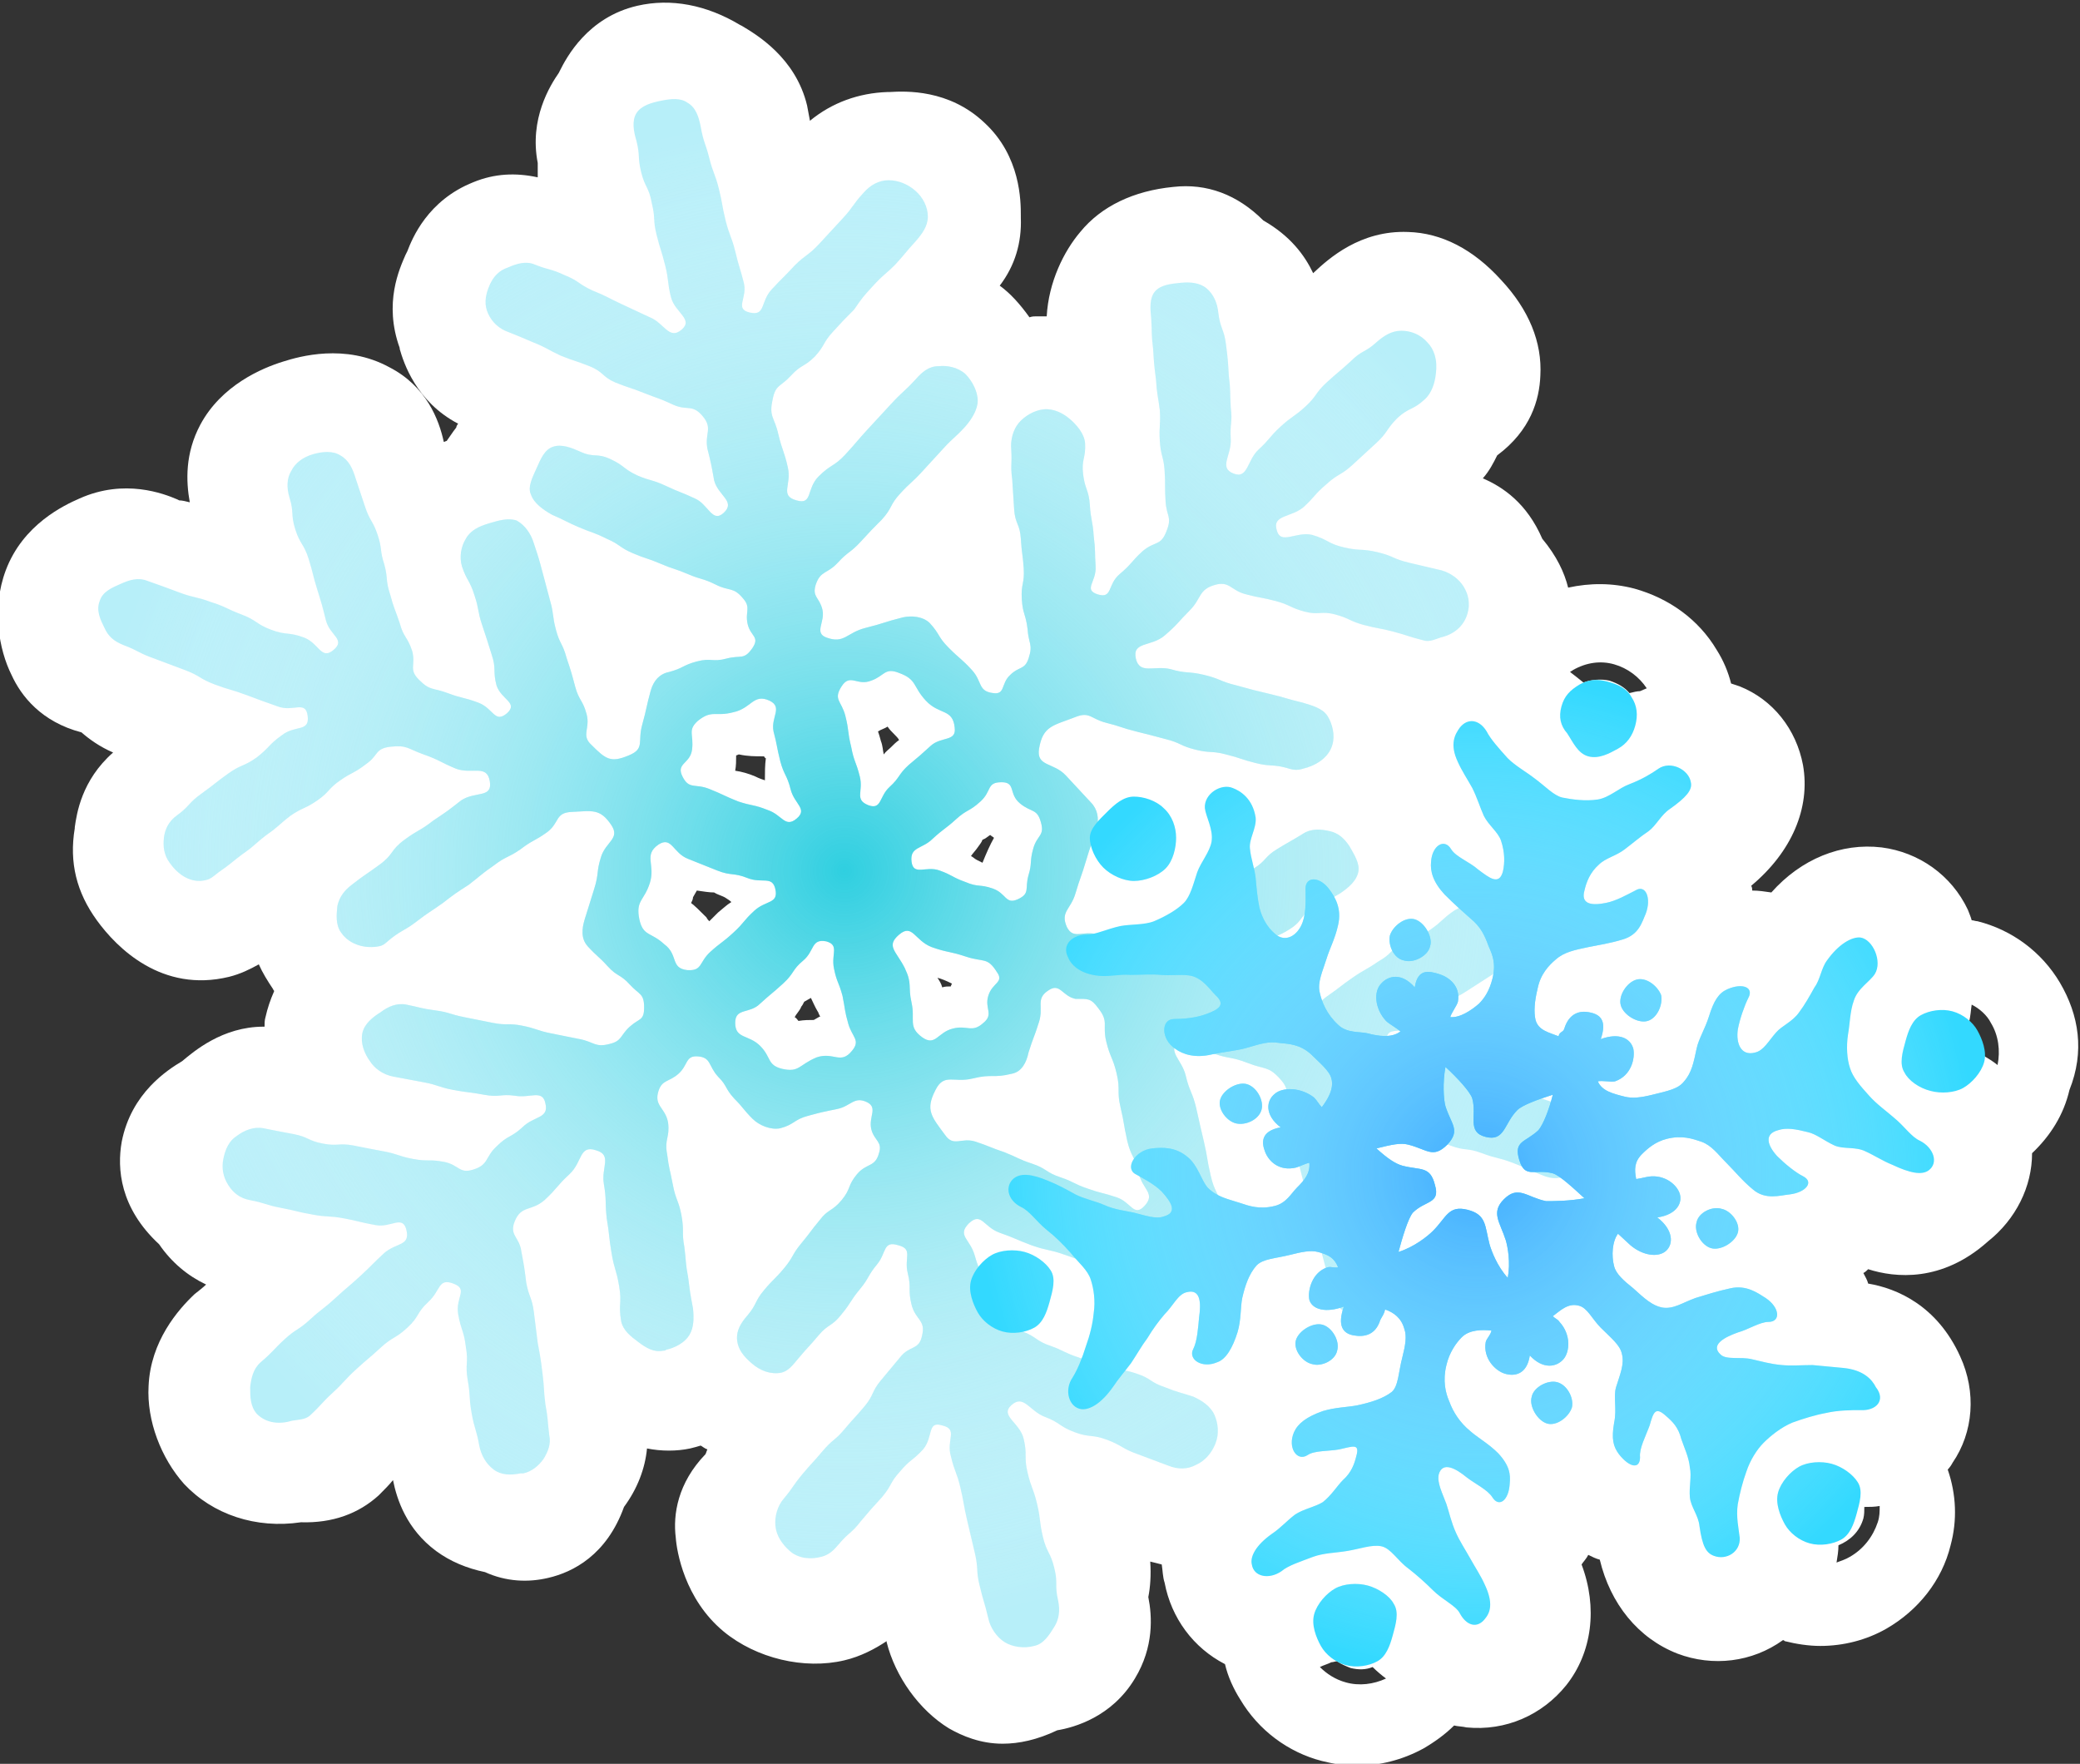
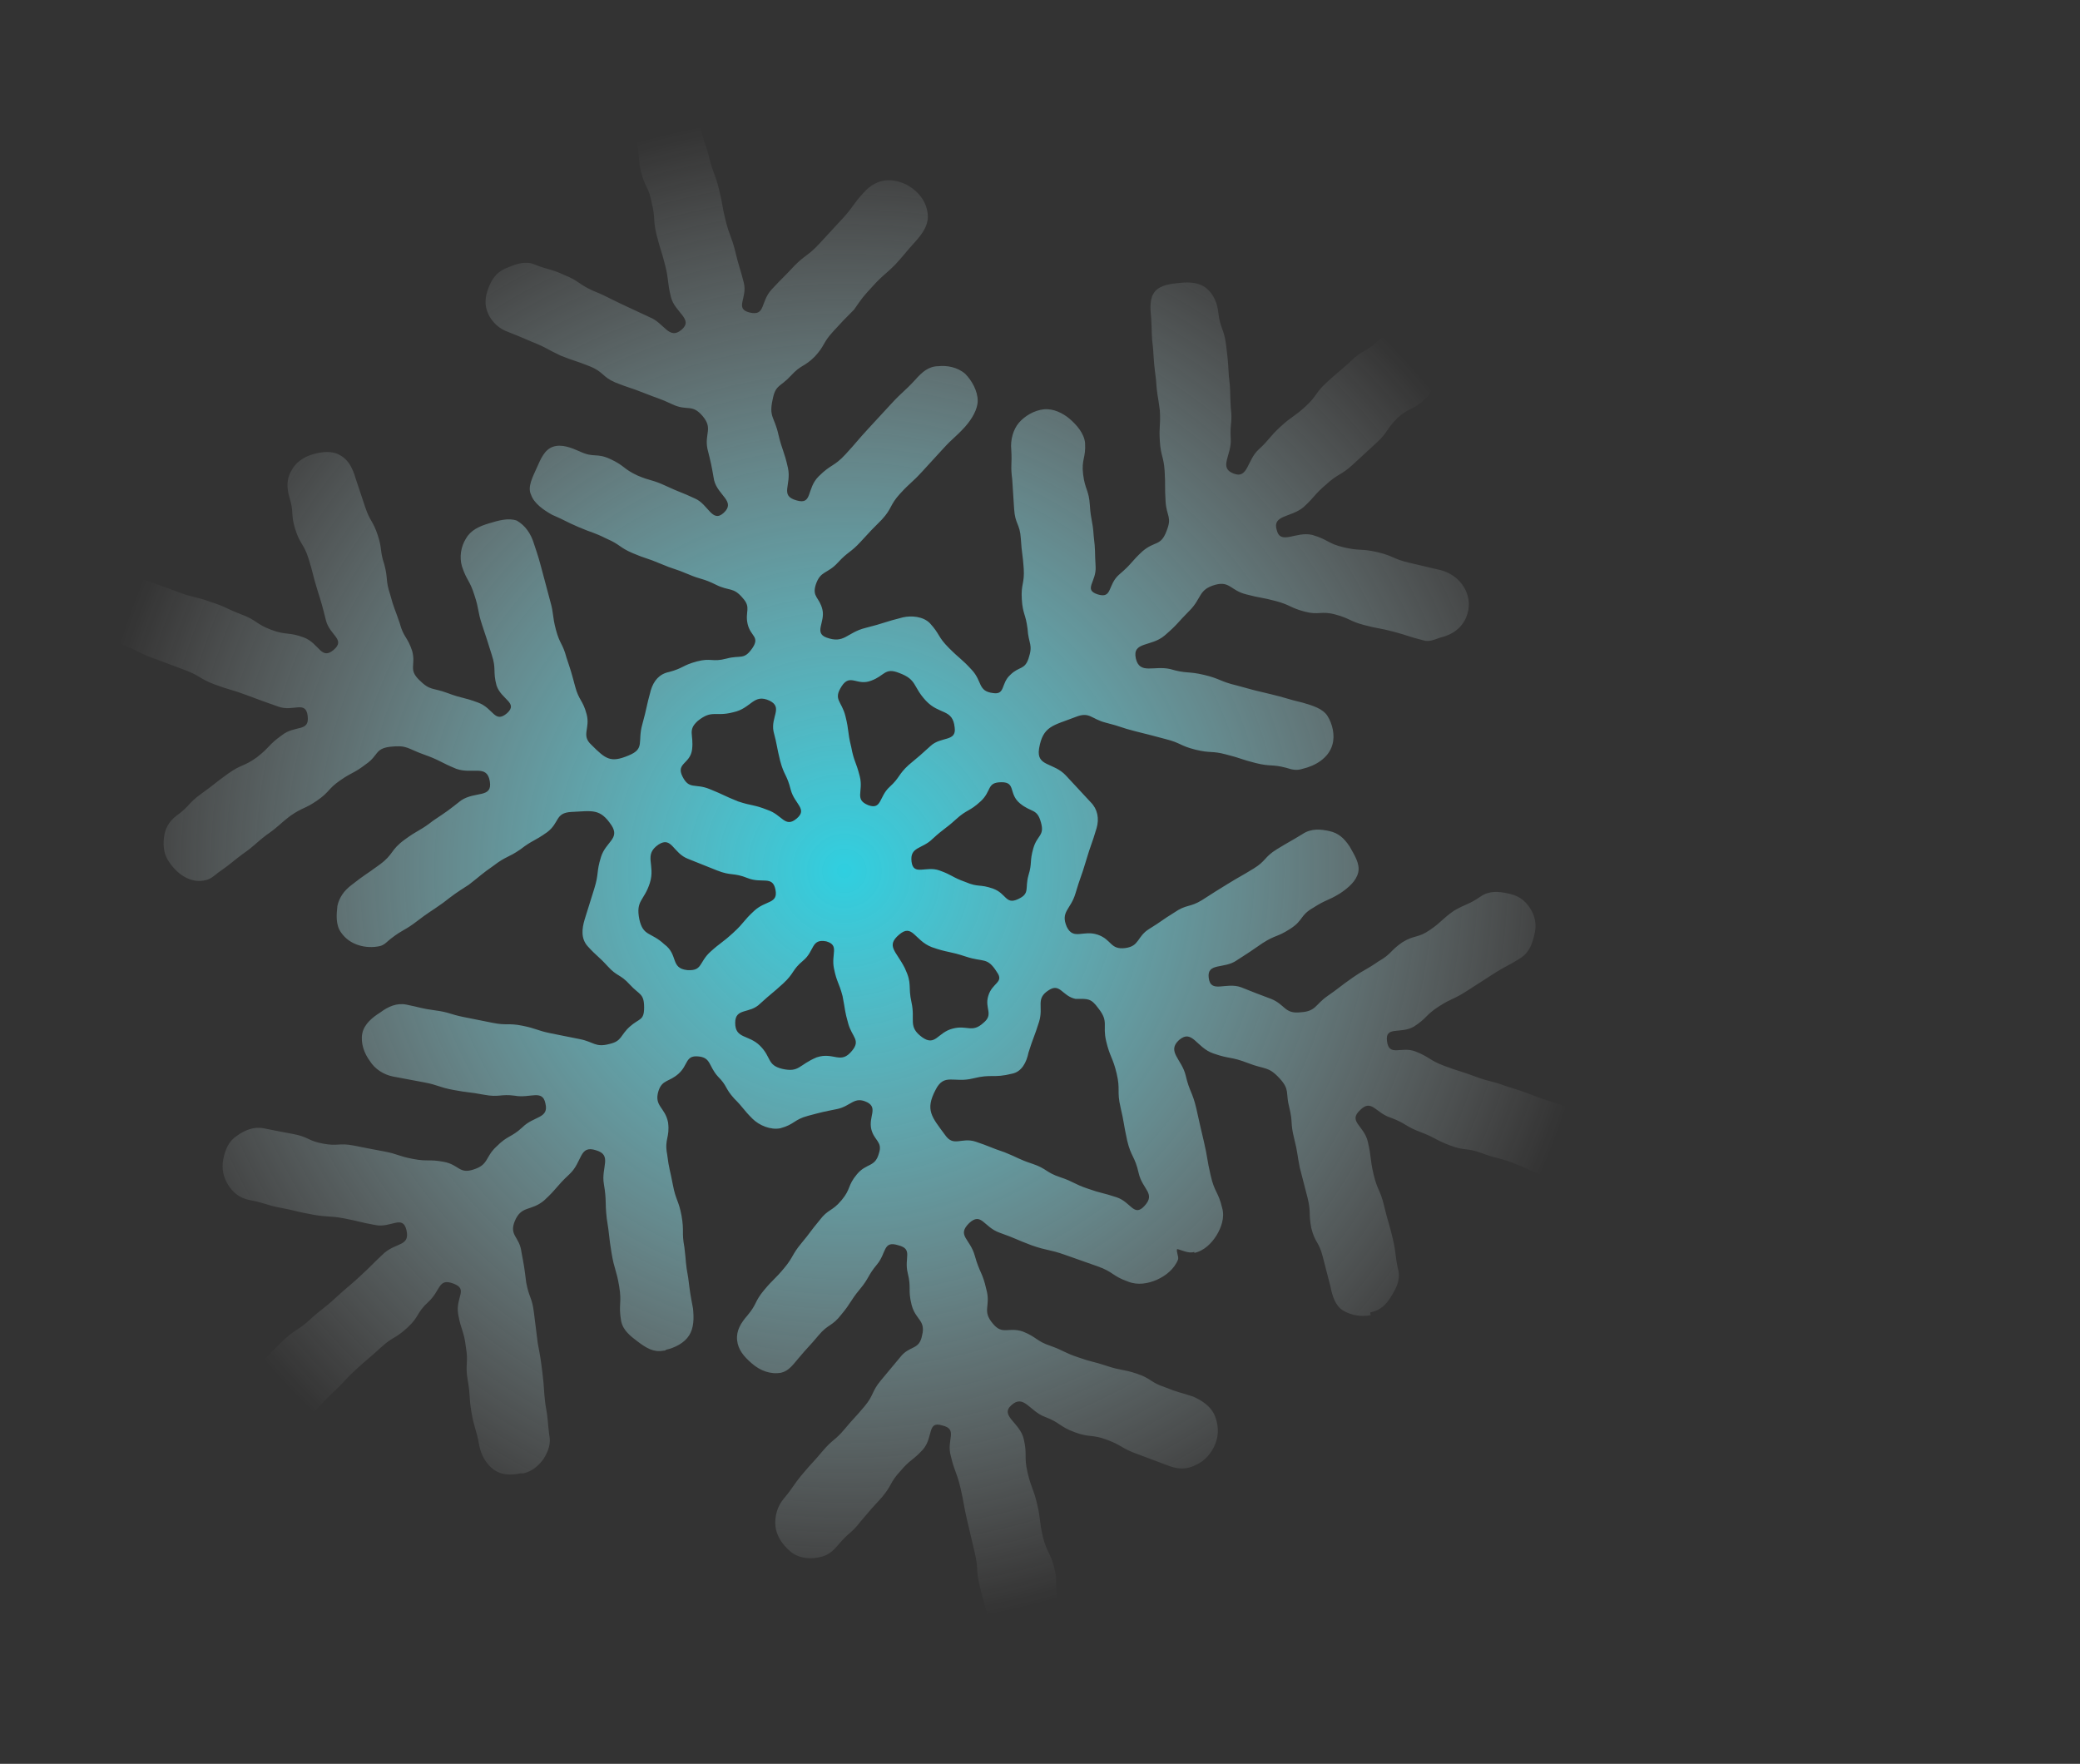
<svg xmlns="http://www.w3.org/2000/svg" version="1.1" id="レイヤー_1" x="0px" y="0px" viewBox="0 0 217 184" style="enable-background:new 0 0 217 184;" xml:space="preserve">
  <rect x="0" y="0" width="217" height="184" fill="#333333" stroke="none" />
  <style type="text/css">
	.st0{fill:#FFFFFF;}
	.st1{fill:#B7EFF9;}
	.st2{fill:url(#SVGID_1_);}
	.st3{fill:#33D9FF;}
	.st4{fill:url(#SVGID_00000060733310225460760680000002339197393715006366_);}
</style>
  <g>
-     <path class="st0" d="M214.9,102.5c-1.9-3.2-5-5.5-8.6-6.4c-0.2,0-0.4-0.1-0.6-0.1c-0.1-0.4-0.3-0.8-0.4-1.1c-1.7-3.6-5.1-6-9-6.5   c-4.2-0.5-8.4,1.2-11.5,4.7c-0.7-0.1-1.3-0.2-2-0.2c0-0.2,0-0.3-0.1-0.5c4.2-3.5,6.2-8.1,5.4-12.6c-0.7-3.7-3.1-6.8-6.6-8.2   c-0.3-0.1-0.6-0.2-0.9-0.3c-0.3-1.2-0.8-2.4-1.5-3.5c-1.9-3.2-5-5.4-8.6-6.4c-2.3-0.6-4.6-0.6-6.9-0.1c-0.4-1.6-1.2-3.3-2.7-5.1   c-1.6-3.7-4.1-5.4-6.2-6.3c0.7-0.8,1.1-1.6,1.5-2.4c3.5-2.6,4.4-5.8,4.5-8.3c0.2-3.5-1.2-6.9-4.1-10c-2.9-3.2-6.2-4.9-9.7-5   c-5-0.2-8.3,2.8-9.8,4.2l-0.1,0.1c-0.9-1.9-2.4-3.9-5.2-5.5c-2.7-2.7-5.9-3.9-9.4-3.5c-4.1,0.4-7.5,2-9.7,4.7   c-1.7,2-3.3,5.2-3.5,8.8c-0.4,0-0.7,0-1.1,0c-0.2,0-0.4,0-0.7,0.1c-1-1.4-2-2.5-3.1-3.3c1.6-2.1,2.3-4.5,2.2-7.1v-0.2   c0-1.5,0-6.2-3.8-9.7c-3.7-3.5-8.2-3.3-9.9-3.2l-0.2,0c-3,0.1-5.8,1.1-8.1,3c-0.1-0.5-0.2-1.1-0.3-1.6c-1.2-5-5.3-7.4-6.8-8.3   l-0.2-0.1c-3.5-2.1-7.2-2.8-10.7-2c-5.2,1.2-7.4,5.4-8.1,6.8l-0.1,0.2c-0.9,1.3-3.1,4.8-2.2,9.4c0,0.5,0,1,0,1.5   c-2.3-0.5-4.5-0.4-6.7,0.5c-4.8,1.9-6.4,5.9-6.9,7.2l-0.2,0.4c-0.6,1.4-2.3,5-0.6,9.7l0,0.1c0.4,1.4,1.7,5.5,6.1,7.8   c-0.1,0.1-0.2,0.3-0.2,0.4c-0.4,0.5-0.7,1-1,1.4c-0.1,0-0.2,0.1-0.3,0.1c-0.5-2.3-1.8-5.8-5.7-7.8c-4.6-2.5-9.4-1.1-11-0.6   c-2.3,0.7-6.5,2.5-8.7,6.6c-1.6,3-1.5,5.9-1.1,8.1c-0.4-0.1-0.8-0.2-1.1-0.2l-0.2-0.1c-1.4-0.6-5.5-2.2-10.2-0.1   c-1.6,0.7-5.9,2.7-7.7,7.5c-1.5,4-0.7,8.3,0.6,10.9c1,2.2,3.1,4.9,7.3,6c0.8,0.7,1.9,1.5,3.3,2.1c-3.3,2.9-3.8,6.4-4,7.8l0,0.1   c-0.6,3.6,0.2,6.7,2.3,9.6c2.1,2.9,6.8,7.6,13.8,5.9c1.2-0.3,2.2-0.8,3.1-1.3c0.4,0.9,0.9,1.7,1.5,2.6c0,0.1,0.1,0.1,0.1,0.2   c-0.4,0.9-0.7,1.8-0.9,2.7c-0.1,0.3-0.1,0.7-0.1,1c0,0-0.1,0-0.1,0c-4.3,0-7.3,2.6-8.5,3.6c-1.5,0.9-5.3,3.3-6.3,8.4   c-0.5,2.8-0.2,6.9,3.9,10.7c1.3,1.9,3,3.3,4.9,4.2c-0.3,0.3-0.7,0.6-1.2,1c-1.7,1.6-4.6,4.9-4.8,9.6c-0.2,3.6,1.3,7.5,3.7,10.2   c3,3.2,7.5,4.7,12.2,4c3.3,0.1,6-0.9,8.1-2.8c0.6-0.6,1.1-1.1,1.5-1.6c0.4,2,1.4,5.1,4.5,7.4c1.5,1.1,3.2,1.8,5.1,2.2   c2.2,1,4.5,1.1,6.6,0.6c2.6-0.6,6.1-2.4,7.9-7.4c1.4-1.9,2.2-4,2.4-6.1c1.5,0.3,3.1,0.3,4.5,0c0.4-0.1,0.8-0.2,1.1-0.3   c0.2,0.1,0.4,0.3,0.7,0.4c-0.1,0.2-0.1,0.3-0.2,0.5c-2.9,3-3.4,6.3-3.1,8.7c0.1,1.4,0.9,6.4,5,9.8c3.4,2.8,8.4,4,12.6,3   c1.7-0.4,3.2-1.2,4.4-2c0,0,0,0.1,0,0.1c0.9,3.6,3.4,7.1,6.5,9c1.4,0.8,3.3,1.6,5.6,1.6c1.7,0,3.6-0.4,5.7-1.4   c1.8-0.3,5.7-1.4,8.1-5.4c2-3.3,1.8-6.5,1.4-8.5c0.2-1,0.3-2.3,0.2-3.7c0.4,0.1,0.8,0.2,1.2,0.3c0.1,0.6,0.1,1.3,0.3,1.9   c0.7,3.7,3,6.8,6.3,8.5c0.3,1.3,0.9,2.6,1.6,3.7c1.9,3.2,5,5.5,8.5,6.4c1.2,0.3,2.4,0.5,3.6,0.5c2.4,0,4.8-0.6,7-1.8   c1.2-0.7,2.3-1.5,3.2-2.4c0.4,0.1,0.9,0.1,1.3,0.2c4.1,0.4,7.9-1.3,10.4-4.4c2.7-3.4,3.3-8.1,1.6-12.6c0.2-0.3,0.5-0.6,0.7-1   c0.4,0.2,0.8,0.4,1.2,0.5c1.1,4.6,4,8.2,8.1,9.8c3.7,1.4,7.8,0.9,11-1.4c0.1,0,0.1,0,0.2,0.1c1.2,0.3,2.5,0.5,3.7,0.5   c2.4,0,4.8-0.6,6.9-1.8c3.3-1.9,5.8-5,6.7-8.7c0.7-2.6,0.6-5.3-0.3-7.9c0.2-0.2,0.4-0.5,0.5-0.7c2.2-3.2,2.5-7.4,0.8-11.1   c-2.4-5.3-6.6-7.1-9.6-7.6c-0.1-0.4-0.3-0.7-0.5-1.1c0.2-0.1,0.4-0.3,0.5-0.4c2.8,0.9,7.7,1.4,12.5-2.9c2.9-2.3,4.6-5.7,4.6-9.2   c1.9-1.8,3.3-4,3.9-6.6C217.5,109.7,216.9,105.9,214.9,102.5z M76.3,94.1c-0.5,0.3-0.9,0.7-1.4,1.1c-0.3,0.3-0.6,0.6-0.9,0.9   c-0.1-0.1-0.2-0.2-0.3-0.4c-0.7-0.7-1.2-1.2-1.6-1.5c0.1-0.2,0.2-0.4,0.2-0.6c0.1-0.2,0.3-0.5,0.4-0.7c0.7,0.1,1.3,0.2,1.8,0.2   c0.3,0.2,0.7,0.3,1.1,0.5C75.9,93.8,76.1,93.9,76.3,94.1z M79.8,81.4c-0.3-0.1-0.6-0.2-1-0.4c-0.7-0.3-1.4-0.5-2.1-0.6   c0.1-0.5,0.1-1.1,0.1-1.6c0.1,0,0.2-0.1,0.3-0.1c0.9,0.2,1.7,0.2,2.6,0.2c0.1,0.1,0.1,0.2,0.2,0.2C79.8,79.8,79.8,80.6,79.8,81.4z    M93.8,77.2c-0.3,0.2-0.6,0.5-0.9,0.8c-0.2,0.2-0.5,0.4-0.7,0.7c-0.1-0.4-0.1-0.9-0.3-1.4c-0.1-0.4-0.2-0.7-0.3-1   c0.3-0.2,0.7-0.3,1-0.5c0.2,0.3,0.4,0.5,0.7,0.8C93.5,76.8,93.7,77,93.8,77.2z M83.9,104.5c0.2-0.1,0.5-0.3,0.7-0.4   c0.2,0.4,0.4,0.9,0.7,1.4c0.1,0.1,0.1,0.3,0.2,0.4c0,0,0,0.1,0.1,0.1c-0.2,0.1-0.5,0.3-0.7,0.4c-0.5,0-1,0-1.6,0.1c0,0,0,0,0,0   c-0.1-0.1-0.2-0.3-0.4-0.4c0.1-0.1,0.1-0.2,0.2-0.3c0.2-0.3,0.4-0.5,0.5-0.8l0.1-0.4c0,0,0,0,0,0l-0.1,0.4   C83.7,104.9,83.8,104.7,83.9,104.5z M101.3,89.3c0.2-0.3,0.5-0.6,0.7-0.9c0.2-0.3,0.4-0.5,0.5-0.8c0.3-0.1,0.5-0.3,0.8-0.5   c0.1,0.1,0.3,0.2,0.4,0.3c-0.4,0.7-0.8,1.6-1.2,2.6c-0.2-0.1-0.4-0.2-0.6-0.3C101.7,89.6,101.5,89.4,101.3,89.3z M99.3,102.6   c0,0.1-0.1,0.2-0.1,0.3c-0.3,0-0.6,0-0.9,0.1c-0.1-0.4-0.3-0.7-0.5-1C98.2,102.1,98.7,102.3,99.3,102.6z M207.7,106.7   c0.8,1.3,1,2.9,0.7,4.4c-0.5-0.4-1-0.7-1.5-1c0.1-1.3-0.5-2.6-1.5-3.4c0.2-0.7,0.2-1.3,0.3-1.9   C206.5,105.2,207.3,105.9,207.7,106.7z M168.4,69.3L168.4,69.3c1.4,0.4,2.6,1.3,3.4,2.5c-0.2,0.1-0.5,0.2-0.7,0.3   c-0.3,0-0.7,0.1-1.1,0.2c-0.5-0.6-1.2-1-2.1-1.3c-0.9-0.2-1.9-0.1-2.7,0.2c-0.5-0.4-1-0.8-1.4-1.1c0.1-0.1,0.2-0.1,0.3-0.2   C165.5,69.1,167,68.9,168.4,69.3z M140.4,175.5c-1.1-0.3-2-0.9-2.7-1.6c0.4-0.2,0.8-0.3,1.2-0.5c0.2,0,0.4-0.1,0.6-0.1   c0.4,0.3,0.9,0.5,1.4,0.7c0.8,0.2,1.6,0.2,2.3-0.1c0.5,0.5,1,0.9,1.4,1.2C143.3,175.7,141.8,175.9,140.4,175.5z M193,162.4   c-0.5,0.3-0.9,0.4-1.4,0.6c0.1-0.6,0.2-1.2,0.2-1.8c1.2-0.5,2.2-1.4,2.6-2.8c0.1-0.4,0.1-0.8,0.1-1.2c0.5,0,1.1,0,1.6-0.1   c0,0.6,0,1.1-0.2,1.7C195.4,160.3,194.4,161.6,193,162.4z" />
    <g>
      <g>
        <g>
-           <path class="st1" d="M148.9,35.7c-0.7-0.8-1.7-1.2-2.7-1.2c-1,0-1.8,0.5-2.6,1.2c-1.2,1.1-1.5,0.8-2.7,2      c-1.2,1.1-1.3,1.1-2.5,2.2c-1.2,1.1-1,1.4-2.2,2.5c-1.2,1.1-1.4,1-2.6,2.1c-1.2,1.1-1.1,1.3-2.3,2.4c-1.2,1.1-1.1,3.1-2.6,2.5      c-1.6-0.6-0.2-1.9-0.3-3.6c-0.1-1.7,0.2-1.7,0-3.3c-0.1-1.7,0-1.7-0.2-3.3c-0.1-1.7-0.1-1.7-0.3-3.3s-0.6-1.6-0.8-3.3      c-0.1-1-0.5-1.9-1.2-2.5c-0.7-0.6-1.7-0.7-2.7-0.6c-1,0.1-2.1,0.2-2.7,0.9c-0.6,0.7-0.5,1.8-0.4,2.8c0.1,1.6,0,1.6,0.2,3.2      c0.1,1.6,0.1,1.6,0.3,3.2c0.1,1.6,0.2,1.6,0.4,3.2c0.1,1.6-0.1,1.6,0,3.2c0.1,1.6,0.4,1.6,0.5,3.1c0.1,1.6,0,1.6,0.1,3.2      c0.1,1.6,0.7,1.6,0.1,3.1c-0.6,1.6-1.2,1-2.5,2.1c-1.2,1.1-1.1,1.3-2.4,2.4s-0.7,2.6-2.3,2.1c-1.5-0.5-0.1-1.3-0.2-2.9      c-0.1-1.6,0-1.6-0.2-3.2c-0.1-1.6-0.3-1.6-0.4-3.2c-0.1-1.6-0.5-1.6-0.7-3.2s0.3-1.7,0.2-3.3c-0.1-1-0.9-1.9-1.6-2.5      c-0.7-0.6-1.7-1.1-2.7-1c-1,0.1-2,0.7-2.6,1.4c-0.6,0.7-0.9,1.8-0.8,2.8c0.1,1.6-0.1,1.6,0.1,3.1c0.1,1.6,0.1,1.6,0.2,3.1      c0.1,1.6,0.6,1.5,0.7,3.1c0.1,1.6,0.2,1.6,0.3,3.1c0.1,1.6-0.3,1.6-0.2,3.2c0.1,1.6,0.4,1.5,0.6,3.1c0.1,1.6,0.6,1.6,0.1,3.1      c-0.4,1.2-1,0.8-1.9,1.7c-1,0.9-0.5,2.1-1.8,1.9c-1.6-0.2-1.1-1.2-2.2-2.4c-1.1-1.2-1.2-1.1-2.4-2.3s-0.9-1.4-2-2.6      c-0.7-0.7-1.9-0.8-2.8-0.6c-2,0.5-1.9,0.6-3.9,1.1c-2,0.5-2.2,1.7-4.1,1c-1.3-0.5-0.1-1.6-0.4-2.9c-0.3-1.3-1.1-1.3-0.7-2.6      c0.5-1.5,1.2-1.1,2.3-2.3c1.1-1.2,1.3-1,2.4-2.2c1.1-1.2,1.1-1.2,2.2-2.3c1.1-1.2,0.8-1.5,1.9-2.7c1.1-1.2,1.2-1.1,2.3-2.3      c1.1-1.2,1.1-1.2,2.2-2.4c1.1-1.2,1.2-1.1,2.3-2.3c0.7-0.8,1.3-1.8,1.3-2.7c0-1-0.6-2.1-1.3-2.8c-0.8-0.7-1.9-0.9-2.8-0.8      c-1,0-1.7,0.6-2.4,1.4c-1.2,1.3-1.3,1.2-2.5,2.5c-1.2,1.3-1.2,1.3-2.4,2.6c-1.2,1.3-1.2,1.4-2.4,2.7c-1.2,1.3-1.5,1-2.8,2.3      s-0.6,3-2.3,2.5c-1.8-0.5-0.5-1.6-0.9-3.4c-0.4-1.8-0.6-1.8-1-3.5c-0.4-1.8-1-1.8-0.6-3.6c0.3-1.6,0.8-1.3,1.9-2.5      c1.1-1.2,1.4-0.9,2.5-2c1.1-1.2,0.8-1.4,1.9-2.6c1.1-1.2,1.1-1.2,2.2-2.3C90,31,90,31,91.1,29.8c1.1-1.2,1.2-1.1,2.3-2.2      c1.1-1.2,1-1.2,2.1-2.4c0.7-0.8,1.3-1.6,1.3-2.6c0-1-0.5-2-1.3-2.7c-0.8-0.7-1.8-1.1-2.8-1.1c-1,0-1.9,0.5-2.6,1.3      c-1.2,1.3-1,1.4-2.2,2.7c-1.2,1.3-1.2,1.3-2.4,2.6c-1.2,1.3-1.4,1.1-2.6,2.3c-1.2,1.3-1.2,1.2-2.4,2.5c-1.2,1.3-0.6,2.8-2.3,2.4      c-1.6-0.4-0.2-1.5-0.6-3.1c-0.4-1.6-0.5-1.6-0.9-3.3c-0.4-1.6-0.6-1.6-1-3.2c-0.4-1.6-0.3-1.7-0.7-3.3c-0.4-1.6-0.6-1.6-1-3.2      c-0.4-1.6-0.6-1.6-0.9-3.3c-0.2-1-0.5-2-1.4-2.5C71,10.2,70,10.3,69,10.5c-1,0.2-2.1,0.5-2.6,1.3c-0.5,0.8-0.3,1.9,0,2.9      c0.4,1.6,0.1,1.7,0.5,3.3c0.4,1.6,0.8,1.5,1.1,3.2c0.4,1.6,0.1,1.7,0.5,3.3c0.4,1.6,0.5,1.6,0.9,3.2c0.4,1.6,0.2,1.7,0.6,3.3      s2.4,2.3,1.1,3.4c-1.3,1.1-1.8-0.7-3.3-1.3c-1.5-0.7-1.5-0.7-3-1.4c-1.5-0.7-1.5-0.8-3-1.4c-1.5-0.7-1.4-1-2.9-1.6      c-1.5-0.7-1.6-0.5-3.1-1.1c-0.9-0.4-1.9-0.1-2.8,0.3c-0.9,0.3-1.5,0.9-1.9,1.8c-0.4,0.9-0.6,1.8-0.3,2.7c0.3,0.9,1,1.7,1.9,2.1      c1.5,0.6,1.5,0.6,2.9,1.2c1.5,0.6,1.4,0.7,2.9,1.4c1.5,0.6,1.5,0.5,3,1.1c1.5,0.6,1.3,1.1,2.7,1.7c1.5,0.6,1.5,0.5,3,1.1      c1.5,0.6,1.5,0.5,3,1.2s2-0.1,3.1,1.2c1.1,1.3,0.2,1.8,0.5,3.4c0.4,1.6,0.4,1.6,0.7,3.3c0.4,1.6,2.3,2.2,1,3.4      c-1.2,1.1-1.6-0.9-3-1.5c-1.5-0.7-1.5-0.6-3-1.3c-1.5-0.7-1.6-0.5-3-1.1c-1.5-0.7-1.3-1-2.8-1.7c-1.5-0.7-1.7-0.1-3.2-0.8      c-0.9-0.4-1.9-0.8-2.8-0.5c-0.9,0.3-1.3,1.3-1.7,2.2c-0.4,0.9-1,2-0.6,2.8c0.3,0.9,1.3,1.6,2.2,2.1c1.4,0.6,1.4,0.7,2.8,1.3      c1.4,0.6,1.5,0.5,2.9,1.2c1.4,0.6,1.3,0.9,2.7,1.5c1.4,0.6,1.5,0.5,2.9,1.1c1.4,0.6,1.5,0.5,2.9,1.1c1.4,0.6,1.5,0.4,2.9,1.1      s1.8,0.2,2.8,1.4c0.9,1,0.2,1.4,0.5,2.7c0.3,1.3,1.3,1.3,0.5,2.5c-0.9,1.3-1.2,0.7-2.7,1.1c-1.5,0.4-1.6-0.1-3.1,0.3      s-1.4,0.7-2.9,1.1c-1,0.2-1.6,0.9-1.9,1.9c-0.5,1.8-0.4,1.8-0.9,3.6s0.3,2.5-1.4,3.2c-1.9,0.8-2.4,0.4-3.9-1.1      c-1.1-1-0.1-1.7-0.5-3.2c-0.4-1.5-0.8-1.4-1.2-2.9c-0.4-1.5-0.4-1.5-0.9-3c-0.4-1.5-0.7-1.4-1.1-2.9c-0.4-1.5-0.2-1.6-0.6-3      c-0.4-1.5-0.4-1.5-0.8-3c-0.4-1.5-0.4-1.5-0.9-3c-0.3-1-0.9-1.9-1.8-2.4C53,54,52,54.3,51,54.6c-1,0.3-1.9,0.7-2.4,1.6      c-0.5,0.8-0.7,1.9-0.4,2.9c0.5,1.5,0.8,1.4,1.3,3c0.5,1.5,0.3,1.6,0.8,3.1c0.5,1.5,0.5,1.5,1,3.1c0.5,1.5,0.1,1.7,0.5,3.2      c0.5,1.5,2.3,1.8,1.1,2.9c-1.3,1.1-1.4-0.5-3-1.1c-1.6-0.6-1.6-0.4-3.2-1c-1.6-0.6-1.8-0.2-3-1.4c-1.1-1.1-0.3-1.5-0.7-3      c-0.5-1.5-0.9-1.4-1.3-2.9c-0.5-1.5-0.6-1.5-1-3c-0.5-1.5-0.2-1.6-0.6-3.1c-0.5-1.5-0.2-1.6-0.7-3.1c-0.5-1.5-0.8-1.4-1.3-2.9      c-0.5-1.5-0.5-1.5-1-3c-0.3-1-0.7-1.9-1.6-2.4c-0.8-0.5-1.9-0.4-2.9-0.1c-1,0.3-1.8,0.9-2.2,1.7c-0.5,0.8-0.5,1.8-0.2,2.8      c0.5,1.6,0.1,1.7,0.6,3.3c0.5,1.6,0.9,1.5,1.4,3.1c0.5,1.6,0.4,1.6,0.9,3.2c0.5,1.6,0.5,1.6,0.9,3.2s2.1,2,0.8,3.1      c-1.3,1.1-1.5-0.7-3.1-1.3c-1.6-0.6-1.8-0.2-3.4-0.8c-1.6-0.6-1.5-1-3.1-1.6c-1.6-0.6-1.6-0.8-3.2-1.3c-1.6-0.6-1.7-0.4-3.3-1      c-1.6-0.6-1.6-0.6-3.3-1.2c-1-0.4-1.9-0.1-2.8,0.3c-0.9,0.4-1.9,0.8-2.2,1.8c-0.4,1,0.1,2,0.5,2.8c0.4,0.9,1,1.4,2,1.8      c1.6,0.6,1.5,0.8,3.2,1.4c1.6,0.6,1.6,0.6,3.2,1.2c1.6,0.6,1.5,0.9,3.1,1.5c1.6,0.6,1.7,0.5,3.3,1.1c1.6,0.6,1.6,0.6,3.3,1.2      c1.6,0.6,2.9-0.7,3.1,1c0.2,1.7-1.3,0.9-2.7,2c-1.4,1-1.2,1.2-2.6,2.3c-1.4,1-1.6,0.7-3,1.7c-1.4,1-1.4,1.1-2.8,2.1      c-1.4,1-1.2,1.3-2.6,2.3c-0.8,0.6-1.2,1.4-1.3,2.3c-0.1,0.9,0,1.8,0.6,2.6c0.9,1.3,2.3,2.2,3.8,1.8c0.5-0.1,0.9-0.5,1.3-0.8      c1.3-0.9,1.3-1,2.5-1.9c1.3-0.9,1.2-1,2.5-2c1.3-0.9,1.2-1,2.5-2c1.3-0.9,1.5-0.7,2.8-1.6c1.3-0.9,1.1-1.2,2.4-2.1      c1.3-0.9,1.4-0.7,2.7-1.7c1.3-0.9,0.9-1.6,2.5-1.8c1.8-0.2,1.8,0.2,3.5,0.8c1.7,0.6,1.7,0.8,3.4,1.5c1.7,0.6,3.2-0.5,3.5,1.3      c0.3,1.8-1.5,1-3,2c-1.4,1.1-1.4,1.1-2.9,2.1c-1.4,1.1-1.5,0.9-3,2c-1.5,1.1-1.1,1.5-2.6,2.6c-1.5,1.1-1.5,1-2.9,2.1      c-0.8,0.6-1.3,1.3-1.5,2.2c-0.1,0.9-0.2,2,0.4,2.8c0.9,1.3,2.6,1.7,4,1.4c0.5-0.1,0.8-0.5,1.2-0.8c1.3-1,1.4-0.8,2.7-1.8      c1.3-1,1.3-0.9,2.7-1.9c1.3-1,1.3-1,2.7-1.9c1.3-1,1.3-1.1,2.6-2c1.3-1,1.5-0.8,2.8-1.7c1.3-1,1.4-0.8,2.8-1.8      c1.3-1,0.8-2,2.5-2.1c2.2-0.1,3-0.4,4.2,1.4c0.9,1.4-0.6,1.7-1.1,3.3c-0.5,1.6-0.2,1.7-0.7,3.3c-0.5,1.6-0.5,1.6-1,3.2      c-0.3,1-0.4,2,0.3,2.8c1,1.1,1.1,1,2.1,2.1c1,1.1,1.3,0.8,2.3,1.9c1,1.1,1.5,0.9,1.5,2.4c0,1.4-0.5,1.1-1.5,2      c-1,0.9-0.8,1.5-2.1,1.8c-1.5,0.4-1.6-0.2-3.1-0.5c-1.5-0.3-1.5-0.3-3-0.6c-1.5-0.3-1.5-0.5-3-0.8c-1.5-0.3-1.6,0-3.1-0.3      c-1.5-0.3-1.5-0.3-3-0.6c-1.5-0.3-1.5-0.5-3-0.7s-1.5-0.3-3-0.6c-1-0.2-1.9,0.2-2.7,0.8c-0.8,0.5-1.7,1.2-1.9,2.2      c-0.2,1,0.2,2.1,0.8,2.9c0.5,0.8,1.4,1.4,2.4,1.6c1.6,0.3,1.6,0.3,3.2,0.6c1.6,0.3,1.5,0.5,3.1,0.8c1.6,0.3,1.6,0.2,3.2,0.5      c1.6,0.3,1.7-0.1,3.2,0.1c1.6,0.3,2.9-0.7,3.2,0.8c0.4,1.6-1.2,1.3-2.4,2.5c-1.2,1.1-1.5,0.8-2.7,2c-1.2,1.1-0.8,1.9-2.4,2.4      c-1.5,0.5-1.5-0.5-3.1-0.8c-1.6-0.3-1.6,0-3.2-0.3c-1.6-0.3-1.5-0.5-3.1-0.8c-1.6-0.3-1.6-0.3-3.1-0.6c-1.6-0.3-1.6,0.1-3.2-0.2      c-1.6-0.3-1.5-0.7-3.1-1c-1.6-0.3-1.6-0.3-3.1-0.6c-1-0.2-2,0.2-2.8,0.8c-0.8,0.5-1.2,1.4-1.4,2.4c-0.2,1,0,1.9,0.5,2.7      c0.5,0.8,1.2,1.4,2.3,1.6c1.6,0.3,1.6,0.5,3.2,0.8c1.6,0.3,1.6,0.4,3.3,0.7c1.6,0.3,1.7,0.1,3.3,0.4c1.6,0.3,1.6,0.4,3.3,0.7      c1.6,0.3,2.8-1.1,3.2,0.5c0.4,1.7-1,1.3-2.3,2.4c-1.3,1.2-1.2,1.2-2.5,2.4c-1.3,1.2-1.3,1.1-2.6,2.3c-1.3,1.2-1.4,1.1-2.6,2.2      c-1.3,1.2-1.5,1-2.7,2.1s-1.2,1.3-2.5,2.4c-0.8,0.7-1,1.7-1.1,2.6c0,1,0,2,0.7,2.8c1,1,2.4,1.1,3.7,0.7c0.6-0.1,1.3-0.1,1.8-0.5      c1.3-1.2,1.2-1.3,2.4-2.4c1.3-1.2,1.2-1.3,2.4-2.4c1.3-1.2,1.3-1.1,2.6-2.3c1.3-1.2,1.5-0.9,2.8-2.1c1.3-1.2,0.9-1.5,2.2-2.7      c1.3-1.2,1-2.5,2.6-1.9c1.6,0.6,0.2,1.4,0.5,3.2c0.3,1.7,0.6,1.7,0.8,3.4c0.3,1.7-0.1,1.8,0.2,3.5c0.3,1.7,0.1,1.7,0.4,3.4      c0.3,1.7,0.5,1.7,0.8,3.4c0.2,1,0.7,1.9,1.5,2.5c0.8,0.6,1.8,0.6,2.8,0.4c0.1,0,0.2,0,0.3,0c0.9-0.2,1.6-0.8,2.1-1.5      c0.5-0.8,0.8-1.6,0.6-2.5c-0.2-1.6-0.1-1.6-0.4-3.2c-0.2-1.6-0.1-1.6-0.3-3.2c-0.2-1.6-0.2-1.6-0.5-3.2      c-0.2-1.6-0.2-1.6-0.4-3.2c-0.2-1.6-0.5-1.5-0.8-3.1c-0.2-1.6-0.2-1.6-0.5-3.2c-0.2-1.6-1.3-1.7-0.7-3.2c0.7-1.7,1.7-1,3.1-2.2      c1.4-1.3,1.2-1.4,2.6-2.7c1.4-1.3,1-3.1,2.8-2.5c1.7,0.5,0.5,1.8,0.8,3.5c0.3,1.8,0.1,1.8,0.3,3.6c0.3,1.8,0.2,1.8,0.5,3.6      c0.3,1.8,0.5,1.7,0.8,3.5c0.3,1.8-0.1,1.8,0.2,3.6c0.2,1,1,1.6,1.8,2.2c0.8,0.6,1.6,1.1,2.6,0.9c0.1,0,0.2,0,0.3-0.1      c0.9-0.2,1.9-0.7,2.4-1.5c0.5-0.8,0.5-1.8,0.4-2.8c-0.3-1.6-0.3-1.6-0.5-3.2c-0.3-1.6-0.2-1.6-0.4-3.2c-0.3-1.6,0-1.6-0.3-3.3      c-0.3-1.6-0.6-1.6-0.9-3.2c-0.3-1.6-0.4-1.6-0.6-3.2c-0.3-1.6,0.3-1.7,0.1-3.3c-0.3-1.6-1.5-1.7-1-3.3c0.4-1.2,1.1-0.9,2.1-1.8      c1-0.9,0.7-1.9,2-1.8c1.4,0.1,1.1,1,2.1,2.1c1,1,0.7,1.2,1.7,2.3c1,1,0.9,1.1,1.9,2.1c0.7,0.7,1.9,1.2,2.9,1      c1.5-0.4,1.4-0.9,2.9-1.3c1.5-0.4,1.5-0.4,3-0.7s1.8-1.4,3.2-0.7c1.1,0.6,0.1,1.5,0.4,2.8c0.3,1.2,1.2,1.3,0.8,2.5      c-0.4,1.5-1.3,1-2.3,2.2c-1,1.2-0.6,1.5-1.6,2.7c-1,1.2-1.4,0.9-2.3,2.1c-1,1.2-0.9,1.2-1.9,2.4c-1,1.2-0.8,1.4-1.8,2.6      c-1,1.2-1.1,1.1-2.1,2.3c-1,1.2-0.7,1.4-1.7,2.6c-0.7,0.8-1.2,1.6-1.1,2.6c0.1,1,0.7,1.7,1.5,2.4c0.9,0.8,2,1.2,3.1,1      c0.8-0.2,1.2-0.8,1.8-1.5c1-1.2,1.1-1.2,2.1-2.4c1-1.2,1.4-0.9,2.4-2.2c1-1.2,0.9-1.4,1.9-2.6c1-1.2,0.8-1.4,1.8-2.6      c1-1.2,0.6-2.5,2.2-2c1.6,0.4,0.6,1.3,1,2.9c0.4,1.6,0,1.7,0.4,3.3s1.5,1.6,1.1,3.2c-0.3,1.6-1.3,1-2.3,2.3c-1,1.2-1,1.2-2,2.4      c-1,1.2-0.7,1.5-1.7,2.7c-1,1.2-1.1,1.2-2.1,2.4c-1,1.2-1.2,1-2.3,2.3c-1,1.2-1.1,1.2-2.1,2.4c-1,1.2-0.9,1.3-1.9,2.5      c-0.7,0.8-1,1.9-0.9,2.9c0.1,1,0.7,1.9,1.5,2.6c0.9,0.8,2.2,0.9,3.3,0.6c0.8-0.2,1.3-0.7,1.8-1.3c1.1-1.3,1.3-1.1,2.3-2.4      c1.1-1.3,1.1-1.3,2.2-2.5c1.1-1.3,0.8-1.5,1.9-2.7c1.1-1.3,1.3-1.1,2.4-2.3c1.1-1.3,0.4-3,2-2.5c1.7,0.4,0.4,1.5,0.9,3.2      c0.4,1.7,0.6,1.6,1,3.3c0.4,1.7,0.3,1.7,0.7,3.4c0.4,1.7,0.4,1.7,0.8,3.4c0.4,1.7,0.1,1.8,0.5,3.4c0.4,1.7,0.5,1.7,0.9,3.4      c0.2,1,0.9,2,1.7,2.5c0.8,0.5,2,0.7,3.1,0.4c1-0.2,1.6-1.2,2.1-2c0.5-0.8,0.6-1.7,0.4-2.7c-0.4-1.7,0-1.8-0.4-3.4      c-0.4-1.7-0.8-1.6-1.2-3.3c-0.4-1.7-0.2-1.7-0.6-3.4c-0.4-1.7-0.6-1.6-1-3.3c-0.4-1.7,0-1.8-0.4-3.5c-0.4-1.7-2.5-2.4-1.3-3.5      c1.3-1.2,1.9,0.6,3.5,1.2c1.6,0.6,1.5,1,3.1,1.6c1.6,0.6,1.8,0.2,3.4,0.8c1.6,0.6,1.5,0.9,3.2,1.5c1.6,0.6,1.6,0.6,3.2,1.2      c1,0.4,2,0.4,2.9-0.1c0.9-0.4,1.6-1.2,2-2.2c0.4-1,0.3-2.1-0.1-3c-0.4-0.9-1.3-1.5-2.2-1.9c-1.5-0.5-1.5-0.4-3-1      c-1.5-0.5-1.4-0.9-2.9-1.4c-1.5-0.5-1.6-0.3-3.1-0.8c-1.5-0.5-1.6-0.4-3-0.9c-1.5-0.5-1.5-0.7-2.9-1.2c-1.5-0.5-1.4-0.9-2.9-1.5      c-1.5-0.5-2.1,0.4-3.1-0.8c-1.2-1.4-0.2-1.8-0.7-3.6c-0.4-1.8-0.7-1.7-1.2-3.5s-1.9-2.1-0.6-3.4c1.3-1.2,1.5,0.4,3.2,1      c1.7,0.6,1.7,0.7,3.3,1.3c1.7,0.6,1.8,0.4,3.5,1c1.7,0.6,1.7,0.6,3.4,1.2c1.7,0.6,1.5,1,3.2,1.6c1,0.4,2.1,0.2,3-0.2      c0.9-0.4,1.8-1.1,2.2-2.1c0.1-0.3-0.2-0.8-0.1-1.1c0.5,0.1,1.2,0.5,1.8,0.3c0,0,0,0.1,0,0.1c1-0.2,1.8-1,2.3-1.8      c0.5-0.8,0.9-1.9,0.6-2.9c-0.4-1.7-0.8-1.6-1.2-3.4c-0.4-1.7-0.3-1.8-0.7-3.5c-0.4-1.7-0.4-1.7-0.8-3.5      c-0.4-1.7-0.7-1.7-1.1-3.4c-0.4-1.7-2-2.5-0.7-3.7c1.4-1.2,1.8,0.8,3.6,1.4c1.7,0.6,1.8,0.3,3.6,1s2.1,0.3,3.3,1.6      c1.1,1.2,0.6,1.5,1,3c0.4,1.6,0.1,1.6,0.5,3.2c0.4,1.6,0.3,1.6,0.6,3.1c0.4,1.6,0.4,1.5,0.8,3.1c0.4,1.6,0.1,1.6,0.4,3.2      c0.4,1.6,0.8,1.4,1.2,3c0.4,1.6,0.4,1.5,0.8,3.1c0.2,1,0.5,2,1.3,2.5c0.8,0.5,1.9,0.7,2.9,0.5c0,0-0.1-0.3,0-0.3      c1-0.2,1.6-0.8,2.1-1.6c0.5-0.8,1-1.7,0.8-2.7c-0.4-1.7-0.2-1.7-0.6-3.4c-0.4-1.7-0.5-1.7-0.9-3.4c-0.4-1.7-0.7-1.6-1.1-3.3      c-0.4-1.7-0.2-1.7-0.6-3.4s-2.1-2.1-0.8-3.3c1.2-1.2,1.6,0.3,3.2,0.8c1.6,0.6,1.5,0.9,3.1,1.5c1.6,0.6,1.5,0.8,3.1,1.4      c1.6,0.6,1.7,0.2,3.3,0.8c1.6,0.6,1.6,0.4,3.2,1c1.6,0.6,1.5,0.7,3.1,1.3c0.7,0.3,1.4,0.4,2.1,0.2c1.2-0.3,2.3-1,2.7-2.3      c0.4-1,0.3-2-0.1-2.9c-0.4-0.9-1.1-1.7-2.1-2.1c-1.6-0.6-1.6-0.5-3.2-1.1c-1.6-0.6-1.6-0.6-3.2-1.1c-1.6-0.6-1.6-0.4-3.2-1      c-1.6-0.6-1.6-0.5-3.2-1.1c-1.6-0.6-1.5-0.9-3-1.5s-2.8,0.6-3-1.1c-0.2-1.6,1.4-0.7,2.8-1.5c1.4-0.9,1.2-1.2,2.6-2.1      c1.4-0.9,1.5-0.7,2.9-1.6c1.4-0.9,1.4-0.9,2.8-1.8s1.5-0.8,2.9-1.7c0.9-0.6,1.2-1.6,1.4-2.5c0.2-0.9,0.1-1.8-0.5-2.7      c-0.6-0.9-1.3-1.3-2.3-1.5c-0.9-0.2-1.9-0.3-2.8,0.3c-1.3,0.9-1.4,0.7-2.8,1.5c-1.3,0.9-1.2,1.1-2.5,2c-1.3,0.9-1.6,0.5-2.9,1.3      c-1.3,0.9-1.1,1.2-2.5,2c-1.3,0.9-1.4,0.8-2.7,1.7c-1.3,0.9-1.3,1-2.6,1.9c-1.3,0.9-1.2,1.6-2.8,1.7c-1.7,0.2-1.6-0.8-3.1-1.4      c-1.6-0.6-1.6-0.6-3.1-1.2c-1.6-0.6-3.2,0.7-3.4-1c-0.2-1.6,1.6-0.9,2.9-1.8c1.4-0.9,1.4-0.9,2.7-1.8c1.4-0.9,1.5-0.6,2.9-1.5      c1.4-0.9,1-1.4,2.4-2.2c1.4-0.9,1.5-0.7,2.8-1.5c0.9-0.6,1.7-1.3,1.9-2.2c0.2-0.9-0.4-1.8-0.9-2.7c-0.6-0.9-1.2-1.4-2.1-1.6      c-0.9-0.2-1.9-0.3-2.8,0.3c-1.3,0.8-1.4,0.8-2.7,1.6c-1.3,0.8-1.1,1.2-2.4,2c-1.3,0.8-1.4,0.8-2.7,1.6c-1.3,0.8-1.3,0.8-2.7,1.7      c-1.3,0.8-1.6,0.4-2.9,1.3c-1.3,0.8-1.3,0.9-2.6,1.7c-1.3,0.8-1,1.8-2.5,2c-1.6,0.2-1.4-0.9-2.9-1.4c-1.5-0.5-2.5,0.6-3.2-0.8      c-0.7-1.6,0.4-1.8,0.9-3.5c0.5-1.7,0.6-1.7,1.1-3.4c0.5-1.7,0.6-1.7,1.1-3.4c0.3-1,0.1-2-0.6-2.7c-1.3-1.4-1.3-1.4-2.6-2.8      c-1.3-1.4-3.1-0.9-2.8-2.8c0.4-2.4,1.5-2.4,3.8-3.3c1.5-0.6,1.6,0.2,3.2,0.6c1.6,0.4,1.5,0.5,3.1,0.9c1.6,0.4,1.6,0.4,3.1,0.8      c1.6,0.4,1.5,0.7,3.1,1.1c1.6,0.4,1.7,0.1,3.2,0.5c1.6,0.4,1.5,0.5,3.1,0.9c1.6,0.4,1.7,0.1,3.2,0.5c0.6,0.2,1.1,0.3,1.7,0.1      c1.3-0.3,2.7-1.1,3.1-2.5c0.3-1,0-2.2-0.5-3c-0.5-0.8-1.6-1.1-2.6-1.4c-1.7-0.4-1.7-0.5-3.4-0.9c-1.7-0.4-1.7-0.4-3.5-0.9      c-1.7-0.4-1.7-0.7-3.4-1.1c-1.7-0.4-1.8-0.1-3.5-0.6c-1.7-0.4-3.2,0.6-3.6-1.1c-0.4-1.8,1.6-1.2,3-2.4c1.4-1.2,1.3-1.3,2.6-2.6      s0.9-2.2,2.7-2.7c1.5-0.4,1.6,0.6,3.2,1c1.5,0.4,1.6,0.3,3.1,0.7c1.5,0.4,1.5,0.7,3,1.1c1.5,0.4,1.7-0.1,3.2,0.3      c1.5,0.4,1.5,0.7,3,1.1c1.5,0.4,1.6,0.3,3.1,0.7c1.5,0.4,1.5,0.5,3.1,0.9c0.6,0.2,1.2-0.1,1.8-0.3c1.3-0.3,2.4-1.1,2.8-2.5      c0.3-1,0.1-2-0.4-2.8c-0.5-0.8-1.3-1.4-2.3-1.7c-1.7-0.4-1.7-0.4-3.4-0.8c-1.7-0.4-1.6-0.7-3.3-1.1c-1.7-0.4-1.8-0.1-3.5-0.5      c-1.7-0.4-1.6-0.8-3.3-1.3c-1.7-0.4-3.3,1.1-3.7-0.5c-0.5-1.6,1.5-1.3,2.8-2.4c1.2-1.1,1.1-1.3,2.4-2.4c1.2-1.1,1.5-0.9,2.7-2      c1.2-1.1,1.2-1.1,2.5-2.3c1.2-1.1,1-1.4,2.2-2.6c1.2-1.1,1.6-0.8,2.8-1.9c0.8-0.7,1.1-1.8,1.2-2.7      C150,37.5,149.6,36.4,148.9,35.7z M93.8,70.2c1.9,0.7,1.4,1.4,2.8,2.9c1.4,1.5,2.8,0.8,3,2.8c0.2,1.5-1.4,0.9-2.5,1.9      c-1.1,1-1.1,1-2.3,2c-1.1,1-0.9,1.3-2,2.3S92,84.5,90.6,84c-1.5-0.6-0.5-1.4-0.9-3c-0.4-1.6-0.6-1.5-0.9-3.1      c-0.4-1.6-0.2-1.6-0.6-3.2c-0.4-1.6-1.3-1.7-0.4-3.1c0.9-1.4,1.6,0,3.1-0.6C92.3,70.5,92.3,69.6,93.8,70.2z M72.8,75.2      c1.5-1.2,1.8-0.4,3.7-0.9c1.9-0.4,2.1-2,3.8-1.2c1.4,0.7,0.1,1.7,0.4,3.2c0.4,1.5,0.3,1.5,0.7,3.1c0.4,1.5,0.7,1.4,1.1,3      c0.4,1.5,1.8,2,0.6,3c-1.2,1-1.5-0.4-3-0.9c-1.5-0.6-1.6-0.4-3.1-0.9c-1.5-0.6-1.5-0.7-3-1.3s-2.1,0.1-2.8-1.3      c-0.7-1.4,0.8-1.3,1-2.8C72.4,76.6,71.7,76.2,72.8,75.2z M66.7,95.9c-0.4-2,0.5-1.9,1.1-3.8s-0.7-2.9,0.9-4      c1.4-0.9,1.5,0.9,3.1,1.5c1.5,0.6,1.5,0.6,3,1.2c1.5,0.6,1.7,0.2,3.2,0.8s2.6-0.3,2.9,1.2c0.3,1.5-1,1.1-2.2,2.2      c-1.2,1.1-1,1.2-2.2,2.3c-1.2,1.1-1.3,1-2.4,2c-1.2,1.1-0.8,2-2.4,1.9c-1.8-0.2-0.9-1.6-2.4-2.7C67.9,97.2,67.1,97.7,66.7,95.9z       M81.6,111.5c-1.6-0.4-1.1-1.2-2.3-2.4c-1.2-1.2-2.6-0.7-2.6-2.4c0-1.6,1.5-0.9,2.6-2c1.2-1.1,1.2-1,2.4-2.1      c1.2-1.1,0.9-1.4,2.1-2.4s0.8-2.3,2.4-2c1.4,0.4,0.5,1.3,0.8,2.8c0.3,1.5,0.5,1.4,0.9,2.9c0.3,1.5,0.2,1.5,0.6,2.9      s1.3,1.7,0.4,2.8c-1.2,1.5-1.9,0.1-3.7,0.7C83.3,111.1,83.4,111.9,81.6,111.5z M93.8,97.5c1.4-1.2,1.6,0.6,3.4,1.3      c1.7,0.6,1.8,0.4,3.6,1s2.2,0,3.2,1.6c0.8,1.1-0.5,1.1-0.9,2.5c-0.4,1.3,0.6,1.9-0.5,2.8c-1.2,1.1-1.7,0.2-3.2,0.6      c-1.6,0.4-1.8,1.9-3.2,0.9c-1.5-1.1-0.7-1.8-1.1-3.6c-0.4-1.8,0.1-1.9-0.7-3.6C93.5,99.2,92.4,98.7,93.8,97.5z M114.6,105.2      c1.1,1.4,0.4,1.7,0.8,3.4c0.4,1.7,0.7,1.7,1.1,3.4c0.4,1.7,0,1.8,0.4,3.5c0.4,1.7,0.3,1.7,0.7,3.5c0.4,1.7,0.8,1.6,1.2,3.4      c0.4,1.7,1.8,2.1,0.6,3.4c-1.1,1.2-1.4-0.4-2.9-0.9c-1.5-0.5-1.6-0.4-3-0.9c-1.5-0.5-1.4-0.7-2.9-1.2c-1.5-0.5-1.4-0.9-2.9-1.4      c-1.5-0.5-1.4-0.6-2.9-1.2c-1.5-0.5-1.5-0.6-3-1.1c-1.5-0.5-2.3,0.6-3.2-0.7c-1.4-1.9-2.1-2.6-1-4.7c0.9-1.8,1.9-0.7,3.9-1.2      c2-0.5,2.1,0,4.1-0.5c1-0.2,1.5-1.2,1.7-2.2c0.5-1.6,0.6-1.6,1.1-3.2c0.5-1.6-0.4-2.4,1-3.3c1.2-0.8,1.4,0.6,2.8,0.9      C113.5,104.2,113.8,104.1,114.6,105.2z M108.6,85.8c0.4,1.4-0.4,1.3-0.8,2.7c-0.4,1.4-0.1,1.5-0.5,2.8c-0.4,1.4,0.2,1.9-1.1,2.5      c-1.3,0.6-1.2-0.6-2.6-1.1c-1.4-0.5-1.5-0.1-2.9-0.7c-1.4-0.5-1.3-0.7-2.7-1.2s-2.7,0.6-2.9-0.9c-0.2-1.6,1.1-1.3,2.2-2.4      c1.2-1.1,1.3-1,2.4-2c1.2-1.1,1.4-0.8,2.6-1.9c1.2-1.1,0.6-2,2.2-2c1.5,0,0.7,1.2,1.9,2.2C107.6,84.8,108.2,84.3,108.6,85.8z" />
          <radialGradient id="SVGID_1_" cx="88.215" cy="91.086" r="79.344" gradientTransform="matrix(1 0 0 0.997 -0.126 3.205356e-02)" gradientUnits="userSpaceOnUse">
            <stop offset="0" style="stop-color:#2FCFE0" />
            <stop offset="1" style="stop-color:#FFFFFF;stop-opacity:0" />
          </radialGradient>
          <path class="st2" d="M148.9,35.7c-0.7-0.8-1.7-1.2-2.7-1.2c-1,0-1.8,0.5-2.6,1.2c-1.2,1.1-1.5,0.8-2.7,2      c-1.2,1.1-1.3,1.1-2.5,2.2c-1.2,1.1-1,1.4-2.2,2.5c-1.2,1.1-1.4,1-2.6,2.1c-1.2,1.1-1.1,1.3-2.3,2.4c-1.2,1.1-1.1,3.1-2.6,2.5      c-1.6-0.6-0.2-1.9-0.3-3.6c-0.1-1.7,0.2-1.7,0-3.3c-0.1-1.7,0-1.7-0.2-3.3c-0.1-1.7-0.1-1.7-0.3-3.3s-0.6-1.6-0.8-3.3      c-0.1-1-0.5-1.9-1.2-2.5c-0.7-0.6-1.7-0.7-2.7-0.6c-1,0.1-2.1,0.2-2.7,0.9c-0.6,0.7-0.5,1.8-0.4,2.8c0.1,1.6,0,1.6,0.2,3.2      c0.1,1.6,0.1,1.6,0.3,3.2c0.1,1.6,0.2,1.6,0.4,3.2c0.1,1.6-0.1,1.6,0,3.2c0.1,1.6,0.4,1.6,0.5,3.1c0.1,1.6,0,1.6,0.1,3.2      c0.1,1.6,0.7,1.6,0.1,3.1c-0.6,1.6-1.2,1-2.5,2.1c-1.2,1.1-1.1,1.3-2.4,2.4s-0.7,2.6-2.3,2.1c-1.5-0.5-0.1-1.3-0.2-2.9      c-0.1-1.6,0-1.6-0.2-3.2c-0.1-1.6-0.3-1.6-0.4-3.2c-0.1-1.6-0.5-1.6-0.7-3.2s0.3-1.7,0.2-3.3c-0.1-1-0.9-1.9-1.6-2.5      c-0.7-0.6-1.7-1.1-2.7-1c-1,0.1-2,0.7-2.6,1.4c-0.6,0.7-0.9,1.8-0.8,2.8c0.1,1.6-0.1,1.6,0.1,3.1c0.1,1.6,0.1,1.6,0.2,3.1      c0.1,1.6,0.6,1.5,0.7,3.1c0.1,1.6,0.2,1.6,0.3,3.1c0.1,1.6-0.3,1.6-0.2,3.2c0.1,1.6,0.4,1.5,0.6,3.1c0.1,1.6,0.6,1.6,0.1,3.1      c-0.4,1.2-1,0.8-1.9,1.7c-1,0.9-0.5,2.1-1.8,1.9c-1.6-0.2-1.1-1.2-2.2-2.4c-1.1-1.2-1.2-1.1-2.4-2.3s-0.9-1.4-2-2.6      c-0.7-0.7-1.9-0.8-2.8-0.6c-2,0.5-1.9,0.6-3.9,1.1c-2,0.5-2.2,1.7-4.1,1c-1.3-0.5-0.1-1.6-0.4-2.9c-0.3-1.3-1.1-1.3-0.7-2.6      c0.5-1.5,1.2-1.1,2.3-2.3c1.1-1.2,1.3-1,2.4-2.2c1.1-1.2,1.1-1.2,2.2-2.3c1.1-1.2,0.8-1.5,1.9-2.7c1.1-1.2,1.2-1.1,2.3-2.3      c1.1-1.2,1.1-1.2,2.2-2.4c1.1-1.2,1.2-1.1,2.3-2.3c0.7-0.8,1.3-1.8,1.3-2.7c0-1-0.6-2.1-1.3-2.8c-0.8-0.7-1.9-0.9-2.8-0.8      c-1,0-1.7,0.6-2.4,1.4c-1.2,1.3-1.3,1.2-2.5,2.5c-1.2,1.3-1.2,1.3-2.4,2.6c-1.2,1.3-1.2,1.4-2.4,2.7c-1.2,1.3-1.5,1-2.8,2.3      s-0.6,3-2.3,2.5c-1.8-0.5-0.5-1.6-0.9-3.4c-0.4-1.8-0.6-1.8-1-3.5c-0.4-1.8-1-1.8-0.6-3.6c0.3-1.6,0.8-1.3,1.9-2.5      c1.1-1.2,1.4-0.9,2.5-2c1.1-1.2,0.8-1.4,1.9-2.6c1.1-1.2,1.1-1.2,2.2-2.3C90,31,90,31,91.1,29.8c1.1-1.2,1.2-1.1,2.3-2.2      c1.1-1.2,1-1.2,2.1-2.4c0.7-0.8,1.3-1.6,1.3-2.6c0-1-0.5-2-1.3-2.7c-0.8-0.7-1.8-1.1-2.8-1.1c-1,0-1.9,0.5-2.6,1.3      c-1.2,1.3-1,1.4-2.2,2.7c-1.2,1.3-1.2,1.3-2.4,2.6c-1.2,1.3-1.4,1.1-2.6,2.3c-1.2,1.3-1.2,1.2-2.4,2.5c-1.2,1.3-0.6,2.8-2.3,2.4      c-1.6-0.4-0.2-1.5-0.6-3.1c-0.4-1.6-0.5-1.6-0.9-3.3c-0.4-1.6-0.6-1.6-1-3.2c-0.4-1.6-0.3-1.7-0.7-3.3c-0.4-1.6-0.6-1.6-1-3.2      c-0.4-1.6-0.6-1.6-0.9-3.3c-0.2-1-0.5-2-1.4-2.5C71,10.2,70,10.3,69,10.5c-1,0.2-2.1,0.5-2.6,1.3c-0.5,0.8-0.3,1.9,0,2.9      c0.4,1.6,0.1,1.7,0.5,3.3c0.4,1.6,0.8,1.5,1.1,3.2c0.4,1.6,0.1,1.7,0.5,3.3c0.4,1.6,0.5,1.6,0.9,3.2c0.4,1.6,0.2,1.7,0.6,3.3      s2.4,2.3,1.1,3.4c-1.3,1.1-1.8-0.7-3.3-1.3c-1.5-0.7-1.5-0.7-3-1.4c-1.5-0.7-1.5-0.8-3-1.4c-1.5-0.7-1.4-1-2.9-1.6      c-1.5-0.7-1.6-0.5-3.1-1.1c-0.9-0.4-1.9-0.1-2.8,0.3c-0.9,0.3-1.5,0.9-1.9,1.8c-0.4,0.9-0.6,1.8-0.3,2.7c0.3,0.9,1,1.7,1.9,2.1      c1.5,0.6,1.5,0.6,2.9,1.2c1.5,0.6,1.4,0.7,2.9,1.4c1.5,0.6,1.5,0.5,3,1.1c1.5,0.6,1.3,1.1,2.7,1.7c1.5,0.6,1.5,0.5,3,1.1      c1.5,0.6,1.5,0.5,3,1.2s2-0.1,3.1,1.2c1.1,1.3,0.2,1.8,0.5,3.4c0.4,1.6,0.4,1.6,0.7,3.3c0.4,1.6,2.3,2.2,1,3.4      c-1.2,1.1-1.6-0.9-3-1.5c-1.5-0.7-1.5-0.6-3-1.3c-1.5-0.7-1.6-0.5-3-1.1c-1.5-0.7-1.3-1-2.8-1.7c-1.5-0.7-1.7-0.1-3.2-0.8      c-0.9-0.4-1.9-0.8-2.8-0.5c-0.9,0.3-1.3,1.3-1.7,2.2c-0.4,0.9-1,2-0.6,2.8c0.3,0.9,1.3,1.6,2.2,2.1c1.4,0.6,1.4,0.7,2.8,1.3      c1.4,0.6,1.5,0.5,2.9,1.2c1.4,0.6,1.3,0.9,2.7,1.5c1.4,0.6,1.5,0.5,2.9,1.1c1.4,0.6,1.5,0.5,2.9,1.1c1.4,0.6,1.5,0.4,2.9,1.1      s1.8,0.2,2.8,1.4c0.9,1,0.2,1.4,0.5,2.7c0.3,1.3,1.3,1.3,0.5,2.5c-0.9,1.3-1.2,0.7-2.7,1.1c-1.5,0.4-1.6-0.1-3.1,0.3      s-1.4,0.7-2.9,1.1c-1,0.2-1.6,0.9-1.9,1.9c-0.5,1.8-0.4,1.8-0.9,3.6s0.3,2.5-1.4,3.2c-1.9,0.8-2.4,0.4-3.9-1.1      c-1.1-1-0.1-1.7-0.5-3.2c-0.4-1.5-0.8-1.4-1.2-2.9c-0.4-1.5-0.4-1.5-0.9-3c-0.4-1.5-0.7-1.4-1.1-2.9c-0.4-1.5-0.2-1.6-0.6-3      c-0.4-1.5-0.4-1.5-0.8-3c-0.4-1.5-0.4-1.5-0.9-3c-0.3-1-0.9-1.9-1.8-2.4C53,54,52,54.3,51,54.6c-1,0.3-1.9,0.7-2.4,1.6      c-0.5,0.8-0.7,1.9-0.4,2.9c0.5,1.5,0.8,1.4,1.3,3c0.5,1.5,0.3,1.6,0.8,3.1c0.5,1.5,0.5,1.5,1,3.1c0.5,1.5,0.1,1.7,0.5,3.2      c0.5,1.5,2.3,1.8,1.1,2.9c-1.3,1.1-1.4-0.5-3-1.1c-1.6-0.6-1.6-0.4-3.2-1c-1.6-0.6-1.8-0.2-3-1.4c-1.1-1.1-0.3-1.5-0.7-3      c-0.5-1.5-0.9-1.4-1.3-2.9c-0.5-1.5-0.6-1.5-1-3c-0.5-1.5-0.2-1.6-0.6-3.1c-0.5-1.5-0.2-1.6-0.7-3.1c-0.5-1.5-0.8-1.4-1.3-2.9      c-0.5-1.5-0.5-1.5-1-3c-0.3-1-0.7-1.9-1.6-2.4c-0.8-0.5-1.9-0.4-2.9-0.1c-1,0.3-1.8,0.9-2.2,1.7c-0.5,0.8-0.5,1.8-0.2,2.8      c0.5,1.6,0.1,1.7,0.6,3.3c0.5,1.6,0.9,1.5,1.4,3.1c0.5,1.6,0.4,1.6,0.9,3.2c0.5,1.6,0.5,1.6,0.9,3.2s2.1,2,0.8,3.1      c-1.3,1.1-1.5-0.7-3.1-1.3c-1.6-0.6-1.8-0.2-3.4-0.8c-1.6-0.6-1.5-1-3.1-1.6c-1.6-0.6-1.6-0.8-3.2-1.3c-1.6-0.6-1.7-0.4-3.3-1      c-1.6-0.6-1.6-0.6-3.3-1.2c-1-0.4-1.9-0.1-2.8,0.3c-0.9,0.4-1.9,0.8-2.2,1.8c-0.4,1,0.1,2,0.5,2.8c0.4,0.9,1,1.4,2,1.8      c1.6,0.6,1.5,0.8,3.2,1.4c1.6,0.6,1.6,0.6,3.2,1.2c1.6,0.6,1.5,0.9,3.1,1.5c1.6,0.6,1.7,0.5,3.3,1.1c1.6,0.6,1.6,0.6,3.3,1.2      c1.6,0.6,2.9-0.7,3.1,1c0.2,1.7-1.3,0.9-2.7,2c-1.4,1-1.2,1.2-2.6,2.3c-1.4,1-1.6,0.7-3,1.7c-1.4,1-1.4,1.1-2.8,2.1      c-1.4,1-1.2,1.3-2.6,2.3c-0.8,0.6-1.2,1.4-1.3,2.3c-0.1,0.9,0,1.8,0.6,2.6c0.9,1.3,2.3,2.2,3.8,1.8c0.5-0.1,0.9-0.5,1.3-0.8      c1.3-0.9,1.3-1,2.5-1.9c1.3-0.9,1.2-1,2.5-2c1.3-0.9,1.2-1,2.5-2c1.3-0.9,1.5-0.7,2.8-1.6c1.3-0.9,1.1-1.2,2.4-2.1      c1.3-0.9,1.4-0.7,2.7-1.7c1.3-0.9,0.9-1.6,2.5-1.8c1.8-0.2,1.8,0.2,3.5,0.8c1.7,0.6,1.7,0.8,3.4,1.5c1.7,0.6,3.2-0.5,3.5,1.3      c0.3,1.8-1.5,1-3,2c-1.4,1.1-1.4,1.1-2.9,2.1c-1.4,1.1-1.5,0.9-3,2c-1.5,1.1-1.1,1.5-2.6,2.6c-1.5,1.1-1.5,1-2.9,2.1      c-0.8,0.6-1.3,1.3-1.5,2.2c-0.1,0.9-0.2,2,0.4,2.8c0.9,1.3,2.6,1.7,4,1.4c0.5-0.1,0.8-0.5,1.2-0.8c1.3-1,1.4-0.8,2.7-1.8      c1.3-1,1.3-0.9,2.7-1.9c1.3-1,1.3-1,2.7-1.9c1.3-1,1.3-1.1,2.6-2c1.3-1,1.5-0.8,2.8-1.7c1.3-1,1.4-0.8,2.8-1.8      c1.3-1,0.8-2,2.5-2.1c2.2-0.1,3-0.4,4.2,1.4c0.9,1.4-0.6,1.7-1.1,3.3c-0.5,1.6-0.2,1.7-0.7,3.3c-0.5,1.6-0.5,1.6-1,3.2      c-0.3,1-0.4,2,0.3,2.8c1,1.1,1.1,1,2.1,2.1c1,1.1,1.3,0.8,2.3,1.9c1,1.1,1.5,0.9,1.5,2.4c0,1.4-0.5,1.1-1.5,2      c-1,0.9-0.8,1.5-2.1,1.8c-1.5,0.4-1.6-0.2-3.1-0.5c-1.5-0.3-1.5-0.3-3-0.6c-1.5-0.3-1.5-0.5-3-0.8c-1.5-0.3-1.6,0-3.1-0.3      c-1.5-0.3-1.5-0.3-3-0.6c-1.5-0.3-1.5-0.5-3-0.7s-1.5-0.3-3-0.6c-1-0.2-1.9,0.2-2.7,0.8c-0.8,0.5-1.7,1.2-1.9,2.2      c-0.2,1,0.2,2.1,0.8,2.9c0.5,0.8,1.4,1.4,2.4,1.6c1.6,0.3,1.6,0.3,3.2,0.6c1.6,0.3,1.5,0.5,3.1,0.8c1.6,0.3,1.6,0.2,3.2,0.5      c1.6,0.3,1.7-0.1,3.2,0.1c1.6,0.3,2.9-0.7,3.2,0.8c0.4,1.6-1.2,1.3-2.4,2.5c-1.2,1.1-1.5,0.8-2.7,2c-1.2,1.1-0.8,1.9-2.4,2.4      c-1.5,0.5-1.5-0.5-3.1-0.8c-1.6-0.3-1.6,0-3.2-0.3c-1.6-0.3-1.5-0.5-3.1-0.8c-1.6-0.3-1.6-0.3-3.1-0.6c-1.6-0.3-1.6,0.1-3.2-0.2      c-1.6-0.3-1.5-0.7-3.1-1c-1.6-0.3-1.6-0.3-3.1-0.6c-1-0.2-2,0.2-2.8,0.8c-0.8,0.5-1.2,1.4-1.4,2.4c-0.2,1,0,1.9,0.5,2.7      c0.5,0.8,1.2,1.4,2.3,1.6c1.6,0.3,1.6,0.5,3.2,0.8c1.6,0.3,1.6,0.4,3.3,0.7c1.6,0.3,1.7,0.1,3.3,0.4c1.6,0.3,1.6,0.4,3.3,0.7      c1.6,0.3,2.8-1.1,3.2,0.5c0.4,1.7-1,1.3-2.3,2.4c-1.3,1.2-1.2,1.2-2.5,2.4c-1.3,1.2-1.3,1.1-2.6,2.3c-1.3,1.2-1.4,1.1-2.6,2.2      c-1.3,1.2-1.5,1-2.7,2.1s-1.2,1.3-2.5,2.4c-0.8,0.7-1,1.7-1.1,2.6c0,1,0,2,0.7,2.8c1,1,2.4,1.1,3.7,0.7c0.6-0.1,1.3-0.1,1.8-0.5      c1.3-1.2,1.2-1.3,2.4-2.4c1.3-1.2,1.2-1.3,2.4-2.4c1.3-1.2,1.3-1.1,2.6-2.3c1.3-1.2,1.5-0.9,2.8-2.1c1.3-1.2,0.9-1.5,2.2-2.7      c1.3-1.2,1-2.5,2.6-1.9c1.6,0.6,0.2,1.4,0.5,3.2c0.3,1.7,0.6,1.7,0.8,3.4c0.3,1.7-0.1,1.8,0.2,3.5c0.3,1.7,0.1,1.7,0.4,3.4      c0.3,1.7,0.5,1.7,0.8,3.4c0.2,1,0.7,1.9,1.5,2.5c0.8,0.6,1.8,0.6,2.8,0.4c0.1,0,0.2,0,0.3,0c0.9-0.2,1.6-0.8,2.1-1.5      c0.5-0.8,0.8-1.6,0.6-2.5c-0.2-1.6-0.1-1.6-0.4-3.2c-0.2-1.6-0.1-1.6-0.3-3.2c-0.2-1.6-0.2-1.6-0.5-3.2      c-0.2-1.6-0.2-1.6-0.4-3.2c-0.2-1.6-0.5-1.5-0.8-3.1c-0.2-1.6-0.2-1.6-0.5-3.2c-0.2-1.6-1.3-1.7-0.7-3.2c0.7-1.7,1.7-1,3.1-2.2      c1.4-1.3,1.2-1.4,2.6-2.7c1.4-1.3,1-3.1,2.8-2.5c1.7,0.5,0.5,1.8,0.8,3.5c0.3,1.8,0.1,1.8,0.3,3.6c0.3,1.8,0.2,1.8,0.5,3.6      c0.3,1.8,0.5,1.7,0.8,3.5c0.3,1.8-0.1,1.8,0.2,3.6c0.2,1,1,1.6,1.8,2.2c0.8,0.6,1.6,1.1,2.6,0.9c0.1,0,0.2,0,0.3-0.1      c0.9-0.2,1.9-0.7,2.4-1.5c0.5-0.8,0.5-1.8,0.4-2.8c-0.3-1.6-0.3-1.6-0.5-3.2c-0.3-1.6-0.2-1.6-0.4-3.2c-0.3-1.6,0-1.6-0.3-3.3      c-0.3-1.6-0.6-1.6-0.9-3.2c-0.3-1.6-0.4-1.6-0.6-3.2c-0.3-1.6,0.3-1.7,0.1-3.3c-0.3-1.6-1.5-1.7-1-3.3c0.4-1.2,1.1-0.9,2.1-1.8      c1-0.9,0.7-1.9,2-1.8c1.4,0.1,1.1,1,2.1,2.1c1,1,0.7,1.2,1.7,2.3c1,1,0.9,1.1,1.9,2.1c0.7,0.7,1.9,1.2,2.9,1      c1.5-0.4,1.4-0.9,2.9-1.3c1.5-0.4,1.5-0.4,3-0.7s1.8-1.4,3.2-0.7c1.1,0.6,0.1,1.5,0.4,2.8c0.3,1.2,1.2,1.3,0.8,2.5      c-0.4,1.5-1.3,1-2.3,2.2c-1,1.2-0.6,1.5-1.6,2.7c-1,1.2-1.4,0.9-2.3,2.1c-1,1.2-0.9,1.2-1.9,2.4c-1,1.2-0.8,1.4-1.8,2.6      c-1,1.2-1.1,1.1-2.1,2.3c-1,1.2-0.7,1.4-1.7,2.6c-0.7,0.8-1.2,1.6-1.1,2.6c0.1,1,0.7,1.7,1.5,2.4c0.9,0.8,2,1.2,3.1,1      c0.8-0.2,1.2-0.8,1.8-1.5c1-1.2,1.1-1.2,2.1-2.4c1-1.2,1.4-0.9,2.4-2.2c1-1.2,0.9-1.4,1.9-2.6c1-1.2,0.8-1.4,1.8-2.6      c1-1.2,0.6-2.5,2.2-2c1.6,0.4,0.6,1.3,1,2.9c0.4,1.6,0,1.7,0.4,3.3s1.5,1.6,1.1,3.2c-0.3,1.6-1.3,1-2.3,2.3c-1,1.2-1,1.2-2,2.4      c-1,1.2-0.7,1.5-1.7,2.7c-1,1.2-1.1,1.2-2.1,2.4c-1,1.2-1.2,1-2.3,2.3c-1,1.2-1.1,1.2-2.1,2.4c-1,1.2-0.9,1.3-1.9,2.5      c-0.7,0.8-1,1.9-0.9,2.9c0.1,1,0.7,1.9,1.5,2.6c0.9,0.8,2.2,0.9,3.3,0.6c0.8-0.2,1.3-0.7,1.8-1.3c1.1-1.3,1.3-1.1,2.3-2.4      c1.1-1.3,1.1-1.3,2.2-2.5c1.1-1.3,0.8-1.5,1.9-2.7c1.1-1.3,1.3-1.1,2.4-2.3c1.1-1.3,0.4-3,2-2.5c1.7,0.4,0.4,1.5,0.9,3.2      c0.4,1.7,0.6,1.6,1,3.3c0.4,1.7,0.3,1.7,0.7,3.4c0.4,1.7,0.4,1.7,0.8,3.4c0.4,1.7,0.1,1.8,0.5,3.4c0.4,1.7,0.5,1.7,0.9,3.4      c0.2,1,0.9,2,1.7,2.5c0.8,0.5,2,0.7,3.1,0.4c1-0.2,1.6-1.2,2.1-2c0.5-0.8,0.6-1.7,0.4-2.7c-0.4-1.7,0-1.8-0.4-3.4      c-0.4-1.7-0.8-1.6-1.2-3.3c-0.4-1.7-0.2-1.7-0.6-3.4c-0.4-1.7-0.6-1.6-1-3.3c-0.4-1.7,0-1.8-0.4-3.5c-0.4-1.7-2.5-2.4-1.3-3.5      c1.3-1.2,1.9,0.6,3.5,1.2c1.6,0.6,1.5,1,3.1,1.6c1.6,0.6,1.8,0.2,3.4,0.8c1.6,0.6,1.5,0.9,3.2,1.5c1.6,0.6,1.6,0.6,3.2,1.2      c1,0.4,2,0.4,2.9-0.1c0.9-0.4,1.6-1.2,2-2.2c0.4-1,0.3-2.1-0.1-3c-0.4-0.9-1.3-1.5-2.2-1.9c-1.5-0.5-1.5-0.4-3-1      c-1.5-0.5-1.4-0.9-2.9-1.4c-1.5-0.5-1.6-0.3-3.1-0.8c-1.5-0.5-1.6-0.4-3-0.9c-1.5-0.5-1.5-0.7-2.9-1.2c-1.5-0.5-1.4-0.9-2.9-1.5      c-1.5-0.5-2.1,0.4-3.1-0.8c-1.2-1.4-0.2-1.8-0.7-3.6c-0.4-1.8-0.7-1.7-1.2-3.5s-1.9-2.1-0.6-3.4c1.3-1.2,1.5,0.4,3.2,1      c1.7,0.6,1.7,0.7,3.3,1.3c1.7,0.6,1.8,0.4,3.5,1c1.7,0.6,1.7,0.6,3.4,1.2c1.7,0.6,1.5,1,3.2,1.6c1,0.4,2.1,0.2,3-0.2      c0.9-0.4,1.8-1.1,2.2-2.1c0.1-0.3-0.2-0.8-0.1-1.1c0.5,0.1,1.2,0.5,1.8,0.3c0,0,0,0.1,0,0.1c1-0.2,1.8-1,2.3-1.8      c0.5-0.8,0.9-1.9,0.6-2.9c-0.4-1.7-0.8-1.6-1.2-3.4c-0.4-1.7-0.3-1.8-0.7-3.5c-0.4-1.7-0.4-1.7-0.8-3.5      c-0.4-1.7-0.7-1.7-1.1-3.4c-0.4-1.7-2-2.5-0.7-3.7c1.4-1.2,1.8,0.8,3.6,1.4c1.7,0.6,1.8,0.3,3.6,1s2.1,0.3,3.3,1.6      c1.1,1.2,0.6,1.5,1,3c0.4,1.6,0.1,1.6,0.5,3.2c0.4,1.6,0.3,1.6,0.6,3.1c0.4,1.6,0.4,1.5,0.8,3.1c0.4,1.6,0.1,1.6,0.4,3.2      c0.4,1.6,0.8,1.4,1.2,3c0.4,1.6,0.4,1.5,0.8,3.1c0.2,1,0.5,2,1.3,2.5c0.8,0.5,1.9,0.7,2.9,0.5c0,0-0.1-0.3,0-0.3      c1-0.2,1.6-0.8,2.1-1.6c0.5-0.8,1-1.7,0.8-2.7c-0.4-1.7-0.2-1.7-0.6-3.4c-0.4-1.7-0.5-1.7-0.9-3.4c-0.4-1.7-0.7-1.6-1.1-3.3      c-0.4-1.7-0.2-1.7-0.6-3.4s-2.1-2.1-0.8-3.3c1.2-1.2,1.6,0.3,3.2,0.8c1.6,0.6,1.5,0.9,3.1,1.5c1.6,0.6,1.5,0.8,3.1,1.4      c1.6,0.6,1.7,0.2,3.3,0.8c1.6,0.6,1.6,0.4,3.2,1c1.6,0.6,1.5,0.7,3.1,1.3c0.7,0.3,1.4,0.4,2.1,0.2c1.2-0.3,2.3-1,2.7-2.3      c0.4-1,0.3-2-0.1-2.9c-0.4-0.9-1.1-1.7-2.1-2.1c-1.6-0.6-1.6-0.5-3.2-1.1c-1.6-0.6-1.6-0.6-3.2-1.1c-1.6-0.6-1.6-0.4-3.2-1      c-1.6-0.6-1.6-0.5-3.2-1.1c-1.6-0.6-1.5-0.9-3-1.5s-2.8,0.6-3-1.1c-0.2-1.6,1.4-0.7,2.8-1.5c1.4-0.9,1.2-1.2,2.6-2.1      c1.4-0.9,1.5-0.7,2.9-1.6c1.4-0.9,1.4-0.9,2.8-1.8s1.5-0.8,2.9-1.7c0.9-0.6,1.2-1.6,1.4-2.5c0.2-0.9,0.1-1.8-0.5-2.7      c-0.6-0.9-1.3-1.3-2.3-1.5c-0.9-0.2-1.9-0.3-2.8,0.3c-1.3,0.9-1.4,0.7-2.8,1.5c-1.3,0.9-1.2,1.1-2.5,2c-1.3,0.9-1.6,0.5-2.9,1.3      c-1.3,0.9-1.1,1.2-2.5,2c-1.3,0.9-1.4,0.8-2.7,1.7c-1.3,0.9-1.3,1-2.6,1.9c-1.3,0.9-1.2,1.6-2.8,1.7c-1.7,0.2-1.6-0.8-3.1-1.4      c-1.6-0.6-1.6-0.6-3.1-1.2c-1.6-0.6-3.2,0.7-3.4-1c-0.2-1.6,1.6-0.9,2.9-1.8c1.4-0.9,1.4-0.9,2.7-1.8c1.4-0.9,1.5-0.6,2.9-1.5      c1.4-0.9,1-1.4,2.4-2.2c1.4-0.9,1.5-0.7,2.8-1.5c0.9-0.6,1.7-1.3,1.9-2.2c0.2-0.9-0.4-1.8-0.9-2.7c-0.6-0.9-1.2-1.4-2.1-1.6      c-0.9-0.2-1.9-0.3-2.8,0.3c-1.3,0.8-1.4,0.8-2.7,1.6c-1.3,0.8-1.1,1.2-2.4,2c-1.3,0.8-1.4,0.8-2.7,1.6c-1.3,0.8-1.3,0.8-2.7,1.7      c-1.3,0.8-1.6,0.4-2.9,1.3c-1.3,0.8-1.3,0.9-2.6,1.7c-1.3,0.8-1,1.8-2.5,2c-1.6,0.2-1.4-0.9-2.9-1.4c-1.5-0.5-2.5,0.6-3.2-0.8      c-0.7-1.6,0.4-1.8,0.9-3.5c0.5-1.7,0.6-1.7,1.1-3.4c0.5-1.7,0.6-1.7,1.1-3.4c0.3-1,0.1-2-0.6-2.7c-1.3-1.4-1.3-1.4-2.6-2.8      c-1.3-1.4-3.1-0.9-2.8-2.8c0.4-2.4,1.5-2.4,3.8-3.3c1.5-0.6,1.6,0.2,3.2,0.6c1.6,0.4,1.5,0.5,3.1,0.9c1.6,0.4,1.6,0.4,3.1,0.8      c1.6,0.4,1.5,0.7,3.1,1.1c1.6,0.4,1.7,0.1,3.2,0.5c1.6,0.4,1.5,0.5,3.1,0.9c1.6,0.4,1.7,0.1,3.2,0.5c0.6,0.2,1.1,0.3,1.7,0.1      c1.3-0.3,2.7-1.1,3.1-2.5c0.3-1,0-2.2-0.5-3c-0.5-0.8-1.6-1.1-2.6-1.4c-1.7-0.4-1.7-0.5-3.4-0.9c-1.7-0.4-1.7-0.4-3.5-0.9      c-1.7-0.4-1.7-0.7-3.4-1.1c-1.7-0.4-1.8-0.1-3.5-0.6c-1.7-0.4-3.2,0.6-3.6-1.1c-0.4-1.8,1.6-1.2,3-2.4c1.4-1.2,1.3-1.3,2.6-2.6      s0.9-2.2,2.7-2.7c1.5-0.4,1.6,0.6,3.2,1c1.5,0.4,1.6,0.3,3.1,0.7c1.5,0.4,1.5,0.7,3,1.1c1.5,0.4,1.7-0.1,3.2,0.3      c1.5,0.4,1.5,0.7,3,1.1c1.5,0.4,1.6,0.3,3.1,0.7c1.5,0.4,1.5,0.5,3.1,0.9c0.6,0.2,1.2-0.1,1.8-0.3c1.3-0.3,2.4-1.1,2.8-2.5      c0.3-1,0.1-2-0.4-2.8c-0.5-0.8-1.3-1.4-2.3-1.7c-1.7-0.4-1.7-0.4-3.4-0.8c-1.7-0.4-1.6-0.7-3.3-1.1c-1.7-0.4-1.8-0.1-3.5-0.5      c-1.7-0.4-1.6-0.8-3.3-1.3c-1.7-0.4-3.3,1.1-3.7-0.5c-0.5-1.6,1.5-1.3,2.8-2.4c1.2-1.1,1.1-1.3,2.4-2.4c1.2-1.1,1.5-0.9,2.7-2      c1.2-1.1,1.2-1.1,2.5-2.3c1.2-1.1,1-1.4,2.2-2.6c1.2-1.1,1.6-0.8,2.8-1.9c0.8-0.7,1.1-1.8,1.2-2.7      C150,37.5,149.6,36.4,148.9,35.7z M93.8,70.2c1.9,0.7,1.4,1.4,2.8,2.9c1.4,1.5,2.8,0.8,3,2.8c0.2,1.5-1.4,0.9-2.5,1.9      c-1.1,1-1.1,1-2.3,2c-1.1,1-0.9,1.3-2,2.3S92,84.5,90.6,84c-1.5-0.6-0.5-1.4-0.9-3c-0.4-1.6-0.6-1.5-0.9-3.1      c-0.4-1.6-0.2-1.6-0.6-3.2c-0.4-1.6-1.3-1.7-0.4-3.1c0.9-1.4,1.6,0,3.1-0.6C92.3,70.5,92.3,69.6,93.8,70.2z M72.8,75.2      c1.5-1.2,1.8-0.4,3.7-0.9c1.9-0.4,2.1-2,3.8-1.2c1.4,0.7,0.1,1.7,0.4,3.2c0.4,1.5,0.3,1.5,0.7,3.1c0.4,1.5,0.7,1.4,1.1,3      c0.4,1.5,1.8,2,0.6,3c-1.2,1-1.5-0.4-3-0.9c-1.5-0.6-1.6-0.4-3.1-0.9c-1.5-0.6-1.5-0.7-3-1.3s-2.1,0.1-2.8-1.3      c-0.7-1.4,0.8-1.3,1-2.8C72.4,76.6,71.7,76.2,72.8,75.2z M66.7,95.9c-0.4-2,0.5-1.9,1.1-3.8s-0.7-2.9,0.9-4      c1.4-0.9,1.5,0.9,3.1,1.5c1.5,0.6,1.5,0.6,3,1.2c1.5,0.6,1.7,0.2,3.2,0.8s2.6-0.3,2.9,1.2c0.3,1.5-1,1.1-2.2,2.2      c-1.2,1.1-1,1.2-2.2,2.3c-1.2,1.1-1.3,1-2.4,2c-1.2,1.1-0.8,2-2.4,1.9c-1.8-0.2-0.9-1.6-2.4-2.7C67.9,97.2,67.1,97.7,66.7,95.9z       M81.6,111.5c-1.6-0.4-1.1-1.2-2.3-2.4c-1.2-1.2-2.6-0.7-2.6-2.4c0-1.6,1.5-0.9,2.6-2c1.2-1.1,1.2-1,2.4-2.1      c1.2-1.1,0.9-1.4,2.1-2.4s0.8-2.3,2.4-2c1.4,0.4,0.5,1.3,0.8,2.8c0.3,1.5,0.5,1.4,0.9,2.9c0.3,1.5,0.2,1.5,0.6,2.9      s1.3,1.7,0.4,2.8c-1.2,1.5-1.9,0.1-3.7,0.7C83.3,111.1,83.4,111.9,81.6,111.5z M93.8,97.5c1.4-1.2,1.6,0.6,3.4,1.3      c1.7,0.6,1.8,0.4,3.6,1s2.2,0,3.2,1.6c0.8,1.1-0.5,1.1-0.9,2.5c-0.4,1.3,0.6,1.9-0.5,2.8c-1.2,1.1-1.7,0.2-3.2,0.6      c-1.6,0.4-1.8,1.9-3.2,0.9c-1.5-1.1-0.7-1.8-1.1-3.6c-0.4-1.8,0.1-1.9-0.7-3.6C93.5,99.2,92.4,98.7,93.8,97.5z M114.6,105.2      c1.1,1.4,0.4,1.7,0.8,3.4c0.4,1.7,0.7,1.7,1.1,3.4c0.4,1.7,0,1.8,0.4,3.5c0.4,1.7,0.3,1.7,0.7,3.5c0.4,1.7,0.8,1.6,1.2,3.4      c0.4,1.7,1.8,2.1,0.6,3.4c-1.1,1.2-1.4-0.4-2.9-0.9c-1.5-0.5-1.6-0.4-3-0.9c-1.5-0.5-1.4-0.7-2.9-1.2c-1.5-0.5-1.4-0.9-2.9-1.4      c-1.5-0.5-1.4-0.6-2.9-1.2c-1.5-0.5-1.5-0.6-3-1.1c-1.5-0.5-2.3,0.6-3.2-0.7c-1.4-1.9-2.1-2.6-1-4.7c0.9-1.8,1.9-0.7,3.9-1.2      c2-0.5,2.1,0,4.1-0.5c1-0.2,1.5-1.2,1.7-2.2c0.5-1.6,0.6-1.6,1.1-3.2c0.5-1.6-0.4-2.4,1-3.3c1.2-0.8,1.4,0.6,2.8,0.9      C113.5,104.2,113.8,104.1,114.6,105.2z M108.6,85.8c0.4,1.4-0.4,1.3-0.8,2.7c-0.4,1.4-0.1,1.5-0.5,2.8c-0.4,1.4,0.2,1.9-1.1,2.5      c-1.3,0.6-1.2-0.6-2.6-1.1c-1.4-0.5-1.5-0.1-2.9-0.7c-1.4-0.5-1.3-0.7-2.7-1.2s-2.7,0.6-2.9-0.9c-0.2-1.6,1.1-1.3,2.2-2.4      c1.2-1.1,1.3-1,2.4-2c1.2-1.1,1.4-0.8,2.6-1.9c1.2-1.1,0.6-2,2.2-2c1.5,0,0.7,1.2,1.9,2.2C107.6,84.8,108.2,84.3,108.6,85.8z" />
        </g>
        <g>
-           <path class="st3" d="M162.9,73.7c0.3-1.1,0.9-1.7,1.9-2.3c0.9-0.5,1.8-0.6,2.9-0.3c1.1,0.3,2,0.7,2.5,1.6c0.6,0.9,0.7,1.9,0.4,3      c-0.3,1.1-0.9,1.9-1.8,2.4c-0.9,0.5-2,1.1-3.1,0.8c-1.1-0.3-1.6-1.5-2.2-2.4C162.8,75.7,162.6,74.8,162.9,73.7z M146.5,100.2      c1,0.3,2.5-0.5,2.7-1.5c0.3-1-0.6-2.5-1.6-2.8s-2.3,0.7-2.6,1.7C144.8,98.6,145.4,100,146.5,100.2z M142.7,165.4      c-1.1-0.3-2.5-0.2-3.4,0.3c-0.9,0.5-1.9,1.6-2.2,2.7c-0.3,1.1,0.2,2.4,0.7,3.3c0.5,0.9,1.5,1.7,2.6,2c1.1,0.3,2.4,0.1,3.3-0.4      c0.9-0.5,1.3-1.6,1.6-2.7c0.3-1.1,0.7-2.4,0.1-3.3C145,166.5,143.8,165.7,142.7,165.4z M162.5,144.2c-1-0.3-2.5,0.5-2.7,1.5      c-0.3,1,0.6,2.5,1.6,2.8c1,0.3,2.3-0.7,2.6-1.7C164.2,145.8,163.5,144.5,162.5,144.2z M115.1,90.5c0.8,0.8,2.1,1.4,3.2,1.4      c1.1,0,2.5-0.5,3.3-1.3c0.8-0.8,1.1-2.2,1.1-3.2c0-1.1-0.4-2.3-1.3-3.1c-0.8-0.8-2.1-1.2-3.1-1.2c-1.1,0-2,0.8-2.8,1.6      c-0.8,0.8-1.8,1.7-1.8,2.7C113.7,88.4,114.3,89.7,115.1,90.5z M194.1,147.1c-0.9,0-2.3,0-3.6,0.3c-1.1,0.2-2.4,0.6-3.5,1      c-1.2,0.5-2.3,1.4-3,2.1c-0.7,0.7-1.4,1.8-1.8,3c-0.4,1.1-0.7,2.3-0.9,3.4c-0.2,1.3,0.1,2.6,0.2,3.5c0.1,1.5-1.4,2.4-2.7,1.9      c-0.8-0.3-1.2-1-1.5-3.1c-0.1-1.1-0.9-2-1-3c-0.1-1.1,0.2-2.2,0-3.1c-0.1-1.1-0.6-2.1-0.9-3c-0.3-1.2-0.9-1.8-1.6-2.4      c-1.1-1-1.3-0.4-1.7,1c-0.4,1.1-1.1,2.4-1,3.3c0,1.3-1.1,1.1-2.2-0.3c-0.6-0.8-0.8-1.6-0.5-3.3c0.3-1.4-0.1-2.7,0.2-3.7      c0.4-1.3,0.9-2.4,0.6-3.5c-0.2-0.9-1.1-1.6-2.2-2.7c-0.9-0.9-1.4-2.1-2.3-2.3c-1.1-0.3-1.9,0.5-2.7,1.1c0.3,0.3,0.5,0.3,0.7,0.6      c1.2,1.3,1.1,3.1,0.4,3.9c-0.7,0.8-2.1,1.1-3.5-0.4c-0.3,2-1.6,2.2-2.6,1.9c-1-0.3-2.3-1.6-2-3.3c0.1-0.4,0.5-0.7,0.6-1.2      c-1-0.1-2.3-0.1-3.1,0.7c-0.6,0.6-1.3,1.6-1.6,2.9c-0.4,1.6-0.1,2.9,0.3,3.8c0.4,1.1,1.1,2.2,2.2,3.1c0.8,0.7,1.9,1.3,2.9,2.3      c1.2,1.3,1.3,2.2,1.2,3.2c-0.1,1.7-1.1,2.5-1.8,1.4c-0.5-0.8-1.8-1.4-2.7-2.1c-1.1-0.9-2.5-1.7-2.9-0.3c-0.2,0.9,0.4,2,0.8,3.1      c0.3,0.9,0.5,1.9,1,3c0.4,0.9,1,1.8,1.5,2.7c0.5,0.9,1.1,1.8,1.5,2.7c0.9,1.9,0.6,2.9,0,3.6c-0.8,1-1.9,0.7-2.6-0.6      c-0.4-0.8-1.8-1.4-2.8-2.4c-0.8-0.8-1.7-1.6-2.6-2.3c-1.1-0.8-1.8-2.1-2.8-2.3c-1-0.2-2.3,0.3-3.6,0.5c-1.2,0.2-2.4,0.2-3.5,0.6      c-1.3,0.5-2.6,0.9-3.3,1.5c-1.3,0.9-2.9,0.6-3.1-0.7c-0.2-0.8,0.4-2,2.1-3.2c0.9-0.6,1.6-1.4,2.4-2c0.9-0.6,2.1-0.8,2.9-1.3      c0.9-0.7,1.5-1.7,2.1-2.3c0.9-0.8,1.2-1.7,1.4-2.5c0.4-1.4-0.4-1-1.8-0.7c-1.1,0.2-2.6,0.1-3.3,0.6c-1.1,0.7-2.1-0.8-1.4-2.4      c0.4-0.9,1.3-1.6,3-2.2c1.3-0.4,2.6-0.4,3.6-0.6c1.4-0.3,2.7-0.7,3.6-1.4c0.7-0.6,0.7-2.1,1.1-3.6c0.3-1.2,0.5-2.2,0.2-3      c-0.3-1.1-1.1-1.7-2-2c-0.1,0.5-0.3,0.7-0.5,1.1c-0.5,1.6-1.7,1.8-2.8,1.6c-1.1-0.2-1.7-1-1-3c-1.9,0.7-3.3,0.3-3.6-0.7      c-0.2-1,0.3-2.9,1.9-3.4c0.4-0.1,0.7,0.1,1.1,0c-0.4-1-1-1.3-2.1-1.6c-0.8-0.2-1.7,0-2.9,0.3c-1.6,0.4-2.8,0.4-3.5,1.1      c-0.8,0.9-1.2,2.1-1.5,3.4c-0.2,1-0.1,2.3-0.5,3.6c-0.5,1.6-1.2,2.8-2.1,3.1c-1.6,0.7-3.1-0.3-2.5-1.4c0.4-0.8,0.5-2.2,0.6-3.3      c0.2-1.4,0.2-3-1.3-2.6c-0.9,0.2-1.4,1.4-2.3,2.3c-0.6,0.7-1.2,1.5-1.8,2.5c-0.6,0.8-1.1,1.7-1.7,2.6c-0.6,0.8-1.3,1.6-1.9,2.5      c-1.2,1.7-2.4,2.4-3.3,2.3c-1.3-0.2-1.8-2-0.9-3.3c0.5-0.8,1-2,1.4-3.3c0.4-1.1,0.7-2.3,0.8-3.4c0.2-1.3,0-2.6-0.3-3.5      c-0.3-1-1.3-1.8-2.1-2.8c-0.8-0.9-1.6-1.7-2.5-2.4c-1.1-0.9-1.8-2-2.7-2.4c-1.4-0.7-1.7-2.2-0.7-3c0.7-0.5,1.7-0.5,3.6,0.3      c1,0.4,1.9,0.9,2.8,1.4c1,0.5,2.1,0.7,3,1.1c1.1,0.5,2.2,0.6,3.1,0.8c1.2,0.3,2.3,0.7,3.1,0.4c1.5-0.4,0.8-1.5-0.2-2.6      c-0.8-0.8-2-1.4-2.7-1.8c-1.2-0.6-0.1-2.5,1.7-2.7c1-0.1,2.4-0.2,3.7,0.9c1.1,0.9,1.4,2.4,2.1,3.2c1,1,2.2,1.2,3.4,1.6      c0.9,0.3,2,0.7,3.6,0.3c1.2-0.3,1.7-1.3,2.3-1.9c0.8-0.8,1.4-1.5,1.3-2.6c-0.5,0.1-1,0.4-1.4,0.5c-1.7,0.4-2.8-0.6-3.2-1.6      c-0.4-1-0.5-2.2,1.6-2.6c-1.7-1.3-1.5-2.8-0.6-3.5c0.8-0.7,2.7-0.7,4.1,0.4c0.3,0.3,0.5,0.7,0.8,1c0.6-0.8,1.3-1.9,1-3      c-0.2-0.8-1.2-1.6-2.1-2.5c-1.2-1.1-2.4-1.1-3.3-1.2c-1.2-0.2-2,0.1-3.4,0.5c-1,0.3-2.3,0.4-3.7,0.7c-1.7,0.4-3,0-3.8-0.6      c-1.5-1-1.5-3.1-0.1-3.1c0.9,0,2.2-0.1,3.3-0.5c1.4-0.5,2.1-1,1-2c-0.6-0.6-1.3-1.7-2.5-2c-0.9-0.2-2.1,0-3.2-0.1      c-1-0.1-2.1,0-3.2,0c-1-0.1-2.1,0.2-3.2,0.1c-2.1-0.2-3-1.2-3.3-2c-0.6-1.2,0.4-2.3,2-2.3c0.9,0,2.1-0.6,3.5-0.9      c1.1-0.2,2.5-0.1,3.5-0.5c1.2-0.5,2.4-1.2,3.1-1.9c0.7-0.7,1-2,1.4-3.2c0.4-1.1,1.3-2.1,1.5-3.2c0.2-1.3-0.6-2.6-0.7-3.5      c-0.1-1.5,1.7-2.6,2.9-2.1c0.8,0.3,2.1,1.1,2.4,3.1c0.1,1.1-0.7,2.2-0.6,3.2c0.1,1.1,0.5,2.1,0.6,3.1c0.1,1.1,0.2,2.2,0.4,3.1      c0.3,1.2,0.9,2.1,1.6,2.7c1.1,1,2.4,0.2,2.9-1.2c0.4-1.1,0.3-2.6,0.3-3.5c0-1.3,1.5-1.3,2.5,0.1c0.6,0.8,1.3,2,0.9,3.7      c-0.3,1.4-0.9,2.5-1.2,3.5c-0.4,1.3-1,2.5-0.7,3.6c0.2,0.9,0.7,2.2,1.9,3.3c0.9,0.9,2.3,0.7,3.1,0.9c1.1,0.3,2.5,0.5,3.4-0.2      c-0.3-0.3-1.2-0.8-1.5-1.1c-1.2-1.3-1.3-3.1-0.5-3.9c0.7-0.8,2.1-1.2,3.5,0.4c0.3-2,1.5-1.7,2.5-1.4c1,0.3,2.3,1.2,2,2.9      c-0.1,0.4-0.7,1.2-0.8,1.6c1,0.1,2.2-0.7,3-1.4c0.6-0.6,1.1-1.4,1.4-2.6c0.4-1.6,0-2.5-0.4-3.4c-0.4-1.1-0.8-2-1.9-2.9      c-0.8-0.7-1.7-1.5-2.7-2.5c-1.2-1.3-1.5-2.4-1.4-3.4c0.1-1.7,1.4-2.5,2.1-1.3c0.5,0.8,1.9,1.3,2.8,2.1c1.2,0.9,2.2,1.7,2.6,0.2      c0.2-0.9,0.2-2-0.2-3.2c-0.3-0.9-1.3-1.6-1.8-2.6c-0.4-0.9-0.7-1.9-1.2-2.9c-0.5-0.9-1.1-1.8-1.5-2.7c-0.9-1.9-0.3-2.9,0.2-3.6      c0.8-1,2-0.9,2.8,0.4c0.4,0.8,1.3,1.8,2.2,2.8c0.8,0.8,1.9,1.4,2.8,2.1c1.1,0.8,2,1.8,2.9,2c1,0.2,2.4,0.4,3.7,0.2      c1.2-0.2,2.2-1.2,3.3-1.6c1.3-0.5,2.3-1.1,3-1.6c1.3-0.9,3.2,0.1,3.4,1.4c0.2,0.8-0.5,1.6-2.2,2.8c-0.9,0.6-1.4,1.7-2.2,2.3      c-0.9,0.6-1.7,1.3-2.5,1.9c-0.9,0.7-2,0.9-2.7,1.6c-0.9,0.8-1.3,1.8-1.5,2.7c-0.4,1.4,0.7,1.6,2.2,1.3c1.1-0.2,2.3-0.9,3.1-1.3      c1.1-0.7,1.7,0.8,1.1,2.4c-0.4,0.9-0.7,2.2-2.4,2.7c-1.3,0.4-2.6,0.6-3.6,0.8c-1.4,0.3-2.5,0.5-3.4,1.3      c-0.7,0.6-1.6,1.5-1.9,3.1c-0.3,1.2-0.4,2.4-0.2,3.2c0.3,1.1,1.4,1.3,2.4,1.7c0.1-0.5,0.5-0.4,0.6-0.8c0.5-1.6,1.6-1.9,2.6-1.7      c1.1,0.2,1.9,0.8,1.2,2.8c1.9-0.7,3.1-0.1,3.4,1c0.2,1-0.2,2.8-1.9,3.4c-0.4,0.1-1.3-0.1-1.8,0c0.4,1,1.6,1.3,2.8,1.6      c0.8,0.2,1.7,0.1,2.9-0.2c1.6-0.4,2.7-0.6,3.3-1.4c0.8-0.9,1-2,1.3-3.4c0.2-1,0.9-2.1,1.3-3.4c0.5-1.6,1-2.4,1.9-2.8      c1.6-0.7,2.8-0.2,2.2,0.9c-0.4,0.8-0.9,2.2-1.1,3.3c-0.2,1.4,0.3,2.8,1.8,2.4c0.9-0.2,1.4-1.2,2.2-2.1c0.6-0.7,1.7-1.1,2.4-2.1      c0.6-0.8,1.1-1.7,1.6-2.6c0.6-0.8,0.7-2,1.3-2.8c1.2-1.7,2.6-2.5,3.5-2.4c1.3,0.2,2.3,2.5,1.5,3.8c-0.5,0.8-1.8,1.5-2.2,2.8      c-0.4,1.1-0.4,2.4-0.6,3.5c-0.2,1.3-0.1,2.6,0.2,3.5c0.3,1,1.1,1.9,2,2.9c0.8,0.9,1.8,1.6,2.6,2.3c1.1,0.9,1.8,2,2.7,2.4      c1.4,0.7,2,2.3,0.9,3.1c-0.7,0.5-1.9,0.3-3.8-0.6c-1-0.4-1.9-1-2.8-1.4c-1-0.5-2.3-0.2-3.2-0.6c-1.1-0.5-1.9-1.2-2.8-1.4      c-1.2-0.3-2.2-0.5-3.1-0.2c-1.5,0.4-1.1,1.6-0.1,2.7c0.8,0.8,1.9,1.7,2.7,2.1c1.2,0.6,0.3,1.7-1.4,1.9c-1,0.1-2.5,0.6-3.8-0.5      c-1.1-0.9-1.9-1.9-2.7-2.7c-1-1-1.6-1.9-2.7-2.3c-0.9-0.3-2-0.7-3.6-0.3c-1.2,0.3-2,1-2.6,1.6c-0.8,0.8-0.8,1.6-0.6,2.6      c0.5-0.1,0.6-0.1,1-0.2c1.7-0.4,3.1,0.6,3.5,1.6c0.4,1-0.2,2.3-2.3,2.6c1.7,1.3,1.7,2.8,0.9,3.5c-0.8,0.7-2.4,0.5-3.7-0.6      c-0.3-0.3-1-0.9-1.3-1.2c-0.6,0.8-0.7,2.3-0.4,3.4c0.2,0.8,1,1.5,2,2.3c1.2,1.1,2,1.8,3,2c1.2,0.2,2.1-0.5,3.5-1      c1-0.3,2.2-0.7,3.6-1c1.7-0.4,2.9,0.5,3.7,1c1.5,1,1.6,2.5,0.3,2.5c-0.9,0-2.1,0.8-3.2,1.1c-1.4,0.5-2.9,1.3-1.8,2.3      c0.6,0.6,2.1,0.2,3.3,0.5c0.9,0.2,1.9,0.5,3.1,0.6c1,0.1,2.1,0,3.2,0c1,0.1,2.1,0.2,3.2,0.3c2.1,0.2,3,1.2,3.4,2      C196.8,146.1,195.7,147.2,194.1,147.1z M165.3,125c-1.2-1.1-2.6-2.4-3.3-2.6c-1.9-0.5-2.9,0.6-3.5-1.4c-0.6-2,0.6-1.8,2-3.1      c0.5-0.6,1.1-2.1,1.5-3.7c-1.6,0.5-3.2,1.1-3.7,1.6c-1.4,1.4-1.3,3.3-3.3,2.8c-2-0.5-0.9-2.2-1.4-4c-0.2-0.7-1.6-2.2-2.8-3.3      c-0.3,1.6-0.2,3.4,0,4.1c0.6,1.9,1.6,2.5,0.2,4c-1.5,1.5-2.1,0.5-4.1,0c-0.8-0.2-1.7,0-3.3,0.4c1.2,1.1,2,1.6,2.7,1.8      c1.9,0.5,2.9,0,3.4,2c0.6,2-1,1.6-2.3,2.9c-0.5,0.6-1.1,2.6-1.5,4.1c1.6-0.5,3-1.6,3.6-2.2c1.4-1.4,1.6-2.7,3.6-2.2      c2,0.5,1.8,1.7,2.3,3.6c0.2,0.7,0.8,2.3,1.9,3.5c0.3-1.6,0-3.2-0.2-3.9c-0.6-1.9-1.6-2.9-0.2-4.3c1.5-1.5,2.4-0.2,4.4,0.2      C162.1,125.3,163.7,125.3,165.3,125z M191.1,152.7c-1.1-0.3-2.5-0.2-3.4,0.3c-0.9,0.5-1.9,1.6-2.2,2.7c-0.3,1.1,0.2,2.4,0.7,3.3      c0.5,0.9,1.5,1.7,2.6,2c1.1,0.3,2.4,0.1,3.3-0.4c0.9-0.5,1.3-1.6,1.6-2.7c0.3-1.1,0.7-2.4,0.1-3.3      C193.3,153.8,192.2,153,191.1,152.7z M106.9,130.6c-1.1-0.3-2.5-0.2-3.4,0.3c-0.9,0.5-1.9,1.6-2.2,2.7c-0.3,1.1,0.2,2.4,0.7,3.3      c0.5,0.9,1.5,1.7,2.6,2c1.1,0.3,2.4,0.1,3.3-0.4c0.9-0.5,1.3-1.6,1.6-2.7c0.3-1.1,0.7-2.4,0.1-3.3      C109.1,131.7,108,130.9,106.9,130.6z M139.5,140.9c0.3-1-0.5-2.4-1.5-2.7c-1-0.3-2.5,0.6-2.8,1.6c-0.3,1,0.7,2.3,1.7,2.5      C137.9,142.6,139.3,141.9,139.5,140.9z M131.6,115.8c0.3-1-0.5-2.4-1.5-2.7c-1-0.3-2.5,0.6-2.8,1.6c-0.3,1,0.7,2.3,1.7,2.5      C130,117.4,131.3,116.8,131.6,115.8z M201.4,113.8c1.1,0.3,2.5,0.2,3.4-0.3c0.9-0.5,1.9-1.6,2.2-2.7c0.3-1.1-0.2-2.4-0.7-3.3      c-0.5-0.9-1.5-1.7-2.6-2c-1.1-0.3-2.4-0.1-3.3,0.4c-0.9,0.5-1.3,1.6-1.6,2.7c-0.3,1.1-0.7,2.4-0.1,3.3      C199.1,112.7,200.2,113.5,201.4,113.8z M170.7,102.2c-1,0.3-1.9,1.7-1.6,2.7c0.3,1,1.8,1.9,2.8,1.6c1-0.3,1.6-1.7,1.4-2.7      C172.9,102.8,171.7,101.9,170.7,102.2z M177,127.5c-0.3,1,0.5,2.4,1.5,2.7c1,0.3,2.5-0.6,2.8-1.6c0.3-1-0.7-2.3-1.7-2.5      C178.6,125.8,177.2,126.5,177,127.5z" />
          <g>
            <radialGradient id="SVGID_00000055703109796440286580000018134812214465681814_" cx="154.178" cy="122.764" r="52.283" gradientTransform="matrix(1 0 0 0.997 -0.126 3.205356e-02)" gradientUnits="userSpaceOnUse">
              <stop offset="0" style="stop-color:#3FACFF" />
              <stop offset="1" style="stop-color:#FFFFFF;stop-opacity:0" />
            </radialGradient>
-             <path style="fill:url(#SVGID_00000055703109796440286580000018134812214465681814_);" d="M162.9,73.7c0.3-1.1,0.9-1.7,1.9-2.3       c0.9-0.5,1.8-0.6,2.9-0.3c1.1,0.3,2,0.7,2.5,1.6c0.6,0.9,0.7,1.9,0.4,3c-0.3,1.1-0.9,1.9-1.8,2.4c-0.9,0.5-2,1.1-3.1,0.8       c-1.1-0.3-1.6-1.5-2.2-2.4C162.8,75.7,162.6,74.8,162.9,73.7z M146.5,100.2c1,0.3,2.5-0.5,2.7-1.5c0.3-1-0.6-2.5-1.6-2.8       s-2.3,0.7-2.6,1.7C144.8,98.6,145.4,100,146.5,100.2z M142.7,165.4c-1.1-0.3-2.5-0.2-3.4,0.3c-0.9,0.5-1.9,1.6-2.2,2.7       c-0.3,1.1,0.2,2.4,0.7,3.3c0.5,0.9,1.5,1.7,2.6,2c1.1,0.3,2.4,0.1,3.3-0.4c0.9-0.5,1.3-1.6,1.6-2.7c0.3-1.1,0.7-2.4,0.1-3.3       C145,166.5,143.8,165.7,142.7,165.4z M162.5,144.2c-1-0.3-2.5,0.5-2.7,1.5c-0.3,1,0.6,2.5,1.6,2.8c1,0.3,2.3-0.7,2.6-1.7       C164.2,145.8,163.5,144.5,162.5,144.2z M115.1,90.5c0.8,0.8,2.1,1.4,3.2,1.4c1.1,0,2.5-0.5,3.3-1.3c0.8-0.8,1.1-2.2,1.1-3.2       c0-1.1-0.4-2.3-1.3-3.1c-0.8-0.8-2.1-1.2-3.1-1.2c-1.1,0-2,0.8-2.8,1.6c-0.8,0.8-1.8,1.7-1.8,2.7       C113.7,88.4,114.3,89.7,115.1,90.5z M194.1,147.1c-0.9,0-2.3,0-3.6,0.3c-1.1,0.2-2.4,0.6-3.5,1c-1.2,0.5-2.3,1.4-3,2.1       c-0.7,0.7-1.4,1.8-1.8,3c-0.4,1.1-0.7,2.3-0.9,3.4c-0.2,1.3,0.1,2.6,0.2,3.5c0.1,1.5-1.4,2.4-2.7,1.9c-0.8-0.3-1.2-1-1.5-3.1       c-0.1-1.1-0.9-2-1-3c-0.1-1.1,0.2-2.2,0-3.1c-0.1-1.1-0.6-2.1-0.9-3c-0.3-1.2-0.9-1.8-1.6-2.4c-1.1-1-1.3-0.4-1.7,1       c-0.4,1.1-1.1,2.4-1,3.3c0,1.3-1.1,1.1-2.2-0.3c-0.6-0.8-0.8-1.6-0.5-3.3c0.3-1.4-0.1-2.7,0.2-3.7c0.4-1.3,0.9-2.4,0.6-3.5       c-0.2-0.9-1.1-1.6-2.2-2.7c-0.9-0.9-1.4-2.1-2.3-2.3c-1.1-0.3-1.9,0.5-2.7,1.1c0.3,0.3,0.5,0.3,0.7,0.6       c1.2,1.3,1.1,3.1,0.4,3.9c-0.7,0.8-2.1,1.1-3.5-0.4c-0.3,2-1.6,2.2-2.6,1.9c-1-0.3-2.3-1.6-2-3.3c0.1-0.4,0.5-0.7,0.6-1.2       c-1-0.1-2.3-0.1-3.1,0.7c-0.6,0.6-1.3,1.6-1.6,2.9c-0.4,1.6-0.1,2.9,0.3,3.8c0.4,1.1,1.1,2.2,2.2,3.1c0.8,0.7,1.9,1.3,2.9,2.3       c1.2,1.3,1.3,2.2,1.2,3.2c-0.1,1.7-1.1,2.5-1.8,1.4c-0.5-0.8-1.8-1.4-2.7-2.1c-1.1-0.9-2.5-1.7-2.9-0.3c-0.2,0.9,0.4,2,0.8,3.1       c0.3,0.9,0.5,1.9,1,3c0.4,0.9,1,1.8,1.5,2.7c0.5,0.9,1.1,1.8,1.5,2.7c0.9,1.9,0.6,2.9,0,3.6c-0.8,1-1.9,0.7-2.6-0.6       c-0.4-0.8-1.8-1.4-2.8-2.4c-0.8-0.8-1.7-1.6-2.6-2.3c-1.1-0.8-1.8-2.1-2.8-2.3c-1-0.2-2.3,0.3-3.6,0.5       c-1.2,0.2-2.4,0.2-3.5,0.6c-1.3,0.5-2.6,0.9-3.3,1.5c-1.3,0.9-2.9,0.6-3.1-0.7c-0.2-0.8,0.4-2,2.1-3.2c0.9-0.6,1.6-1.4,2.4-2       c0.9-0.6,2.1-0.8,2.9-1.3c0.9-0.7,1.5-1.7,2.1-2.3c0.9-0.8,1.2-1.7,1.4-2.5c0.4-1.4-0.4-1-1.8-0.7c-1.1,0.2-2.6,0.1-3.3,0.6       c-1.1,0.7-2.1-0.8-1.4-2.4c0.4-0.9,1.3-1.6,3-2.2c1.3-0.4,2.6-0.4,3.6-0.6c1.4-0.3,2.7-0.7,3.6-1.4c0.7-0.6,0.7-2.1,1.1-3.6       c0.3-1.2,0.5-2.2,0.2-3c-0.3-1.1-1.1-1.7-2-2c-0.1,0.5-0.3,0.7-0.5,1.1c-0.5,1.6-1.7,1.8-2.8,1.6c-1.1-0.2-1.7-1-1-3       c-1.9,0.7-3.3,0.3-3.6-0.7c-0.2-1,0.3-2.9,1.9-3.4c0.4-0.1,0.7,0.1,1.1,0c-0.4-1-1-1.3-2.1-1.6c-0.8-0.2-1.7,0-2.9,0.3       c-1.6,0.4-2.8,0.4-3.5,1.1c-0.8,0.9-1.2,2.1-1.5,3.4c-0.2,1-0.1,2.3-0.5,3.6c-0.5,1.6-1.2,2.8-2.1,3.1       c-1.6,0.7-3.1-0.3-2.5-1.4c0.4-0.8,0.5-2.2,0.6-3.3c0.2-1.4,0.2-3-1.3-2.6c-0.9,0.2-1.4,1.4-2.3,2.3c-0.6,0.7-1.2,1.5-1.8,2.5       c-0.6,0.8-1.1,1.7-1.7,2.6c-0.6,0.8-1.3,1.6-1.9,2.5c-1.2,1.7-2.4,2.4-3.3,2.3c-1.3-0.2-1.8-2-0.9-3.3c0.5-0.8,1-2,1.4-3.3       c0.4-1.1,0.7-2.3,0.8-3.4c0.2-1.3,0-2.6-0.3-3.5c-0.3-1-1.3-1.8-2.1-2.8c-0.8-0.9-1.6-1.7-2.5-2.4c-1.1-0.9-1.8-2-2.7-2.4       c-1.4-0.7-1.7-2.2-0.7-3c0.7-0.5,1.7-0.5,3.6,0.3c1,0.4,1.9,0.9,2.8,1.4c1,0.5,2.1,0.7,3,1.1c1.1,0.5,2.2,0.6,3.1,0.8       c1.2,0.3,2.3,0.7,3.1,0.4c1.5-0.4,0.8-1.5-0.2-2.6c-0.8-0.8-2-1.4-2.7-1.8c-1.2-0.6-0.1-2.5,1.7-2.7c1-0.1,2.4-0.2,3.7,0.9       c1.1,0.9,1.4,2.4,2.1,3.2c1,1,2.2,1.2,3.4,1.6c0.9,0.3,2,0.7,3.6,0.3c1.2-0.3,1.7-1.3,2.3-1.9c0.8-0.8,1.4-1.5,1.3-2.6       c-0.5,0.1-1,0.4-1.4,0.5c-1.7,0.4-2.8-0.6-3.2-1.6c-0.4-1-0.5-2.2,1.6-2.6c-1.7-1.3-1.5-2.8-0.6-3.5c0.8-0.7,2.7-0.7,4.1,0.4       c0.3,0.3,0.5,0.7,0.8,1c0.6-0.8,1.3-1.9,1-3c-0.2-0.8-1.2-1.6-2.1-2.5c-1.2-1.1-2.4-1.1-3.3-1.2c-1.2-0.2-2,0.1-3.4,0.5       c-1,0.3-2.3,0.4-3.7,0.7c-1.7,0.4-3,0-3.8-0.6c-1.5-1-1.5-3.1-0.1-3.1c0.9,0,2.2-0.1,3.3-0.5c1.4-0.5,2.1-1,1-2       c-0.6-0.6-1.3-1.7-2.5-2c-0.9-0.2-2.1,0-3.2-0.1c-1-0.1-2.1,0-3.2,0c-1-0.1-2.1,0.2-3.2,0.1c-2.1-0.2-3-1.2-3.3-2       c-0.6-1.2,0.4-2.3,2-2.3c0.9,0,2.1-0.6,3.5-0.9c1.1-0.2,2.5-0.1,3.5-0.5c1.2-0.5,2.4-1.2,3.1-1.9c0.7-0.7,1-2,1.4-3.2       c0.4-1.1,1.3-2.1,1.5-3.2c0.2-1.3-0.6-2.6-0.7-3.5c-0.1-1.5,1.7-2.6,2.9-2.1c0.8,0.3,2.1,1.1,2.4,3.1c0.1,1.1-0.7,2.2-0.6,3.2       c0.1,1.1,0.5,2.1,0.6,3.1c0.1,1.1,0.2,2.2,0.4,3.1c0.3,1.2,0.9,2.1,1.6,2.7c1.1,1,2.4,0.2,2.9-1.2c0.4-1.1,0.3-2.6,0.3-3.5       c0-1.3,1.5-1.3,2.5,0.1c0.6,0.8,1.3,2,0.9,3.7c-0.3,1.4-0.9,2.5-1.2,3.5c-0.4,1.3-1,2.5-0.7,3.6c0.2,0.9,0.7,2.2,1.9,3.3       c0.9,0.9,2.3,0.7,3.1,0.9c1.1,0.3,2.5,0.5,3.4-0.2c-0.3-0.3-1.2-0.8-1.5-1.1c-1.2-1.3-1.3-3.1-0.5-3.9c0.7-0.8,2.1-1.2,3.5,0.4       c0.3-2,1.5-1.7,2.5-1.4c1,0.3,2.3,1.2,2,2.9c-0.1,0.4-0.7,1.2-0.8,1.6c1,0.1,2.2-0.7,3-1.4c0.6-0.6,1.1-1.4,1.4-2.6       c0.4-1.6,0-2.5-0.4-3.4c-0.4-1.1-0.8-2-1.9-2.9c-0.8-0.7-1.7-1.5-2.7-2.5c-1.2-1.3-1.5-2.4-1.4-3.4c0.1-1.7,1.4-2.5,2.1-1.3       c0.5,0.8,1.9,1.3,2.8,2.1c1.2,0.9,2.2,1.7,2.6,0.2c0.2-0.9,0.2-2-0.2-3.2c-0.3-0.9-1.3-1.6-1.8-2.6c-0.4-0.9-0.7-1.9-1.2-2.9       c-0.5-0.9-1.1-1.8-1.5-2.7c-0.9-1.9-0.3-2.9,0.2-3.6c0.8-1,2-0.9,2.8,0.4c0.4,0.8,1.3,1.8,2.2,2.8c0.8,0.8,1.9,1.4,2.8,2.1       c1.1,0.8,2,1.8,2.9,2c1,0.2,2.4,0.4,3.7,0.2c1.2-0.2,2.2-1.2,3.3-1.6c1.3-0.5,2.3-1.1,3-1.6c1.3-0.9,3.2,0.1,3.4,1.4       c0.2,0.8-0.5,1.6-2.2,2.8c-0.9,0.6-1.4,1.7-2.2,2.3c-0.9,0.6-1.7,1.3-2.5,1.9c-0.9,0.7-2,0.9-2.7,1.6c-0.9,0.8-1.3,1.8-1.5,2.7       c-0.4,1.4,0.7,1.6,2.2,1.3c1.1-0.2,2.3-0.9,3.1-1.3c1.1-0.7,1.7,0.8,1.1,2.4c-0.4,0.9-0.7,2.2-2.4,2.7       c-1.3,0.4-2.6,0.6-3.6,0.8c-1.4,0.3-2.5,0.5-3.4,1.3c-0.7,0.6-1.6,1.5-1.9,3.1c-0.3,1.2-0.4,2.4-0.2,3.2       c0.3,1.1,1.4,1.3,2.4,1.7c0.1-0.5,0.5-0.4,0.6-0.8c0.5-1.6,1.6-1.9,2.6-1.7c1.1,0.2,1.9,0.8,1.2,2.8c1.9-0.7,3.1-0.1,3.4,1       c0.2,1-0.2,2.8-1.9,3.4c-0.4,0.1-1.3-0.1-1.8,0c0.4,1,1.6,1.3,2.8,1.6c0.8,0.2,1.7,0.1,2.9-0.2c1.6-0.4,2.7-0.6,3.3-1.4       c0.8-0.9,1-2,1.3-3.4c0.2-1,0.9-2.1,1.3-3.4c0.5-1.6,1-2.4,1.9-2.8c1.6-0.7,2.8-0.2,2.2,0.9c-0.4,0.8-0.9,2.2-1.1,3.3       c-0.2,1.4,0.3,2.8,1.8,2.4c0.9-0.2,1.4-1.2,2.2-2.1c0.6-0.7,1.7-1.1,2.4-2.1c0.6-0.8,1.1-1.7,1.6-2.6c0.6-0.8,0.7-2,1.3-2.8       c1.2-1.7,2.6-2.5,3.5-2.4c1.3,0.2,2.3,2.5,1.5,3.8c-0.5,0.8-1.8,1.5-2.2,2.8c-0.4,1.1-0.4,2.4-0.6,3.5       c-0.2,1.3-0.1,2.6,0.2,3.5c0.3,1,1.1,1.9,2,2.9c0.8,0.9,1.8,1.6,2.6,2.3c1.1,0.9,1.8,2,2.7,2.4c1.4,0.7,2,2.3,0.9,3.1       c-0.7,0.5-1.9,0.3-3.8-0.6c-1-0.4-1.9-1-2.8-1.4c-1-0.5-2.3-0.2-3.2-0.6c-1.1-0.5-1.9-1.2-2.8-1.4c-1.2-0.3-2.2-0.5-3.1-0.2       c-1.5,0.4-1.1,1.6-0.1,2.7c0.8,0.8,1.9,1.7,2.7,2.1c1.2,0.6,0.3,1.7-1.4,1.9c-1,0.1-2.5,0.6-3.8-0.5c-1.1-0.9-1.9-1.9-2.7-2.7       c-1-1-1.6-1.9-2.7-2.3c-0.9-0.3-2-0.7-3.6-0.3c-1.2,0.3-2,1-2.6,1.6c-0.8,0.8-0.8,1.6-0.6,2.6c0.5-0.1,0.6-0.1,1-0.2       c1.7-0.4,3.1,0.6,3.5,1.6c0.4,1-0.2,2.3-2.3,2.6c1.7,1.3,1.7,2.8,0.9,3.5c-0.8,0.7-2.4,0.5-3.7-0.6c-0.3-0.3-1-0.9-1.3-1.2       c-0.6,0.8-0.7,2.3-0.4,3.4c0.2,0.8,1,1.5,2,2.3c1.2,1.1,2,1.8,3,2c1.2,0.2,2.1-0.5,3.5-1c1-0.3,2.2-0.7,3.6-1       c1.7-0.4,2.9,0.5,3.7,1c1.5,1,1.6,2.5,0.3,2.5c-0.9,0-2.1,0.8-3.2,1.1c-1.4,0.5-2.9,1.3-1.8,2.3c0.6,0.6,2.1,0.2,3.3,0.5       c0.9,0.2,1.9,0.5,3.1,0.6c1,0.1,2.1,0,3.2,0c1,0.1,2.1,0.2,3.2,0.3c2.1,0.2,3,1.2,3.4,2C196.8,146.1,195.7,147.2,194.1,147.1z        M165.3,125c-1.2-1.1-2.6-2.4-3.3-2.6c-1.9-0.5-2.9,0.6-3.5-1.4c-0.6-2,0.6-1.8,2-3.1c0.5-0.6,1.1-2.1,1.5-3.7       c-1.6,0.5-3.2,1.1-3.7,1.6c-1.4,1.4-1.3,3.3-3.3,2.8c-2-0.5-0.9-2.2-1.4-4c-0.2-0.7-1.6-2.2-2.8-3.3c-0.3,1.6-0.2,3.4,0,4.1       c0.6,1.9,1.6,2.5,0.2,4c-1.5,1.5-2.1,0.5-4.1,0c-0.8-0.2-1.7,0-3.3,0.4c1.2,1.1,2,1.6,2.7,1.8c1.9,0.5,2.9,0,3.4,2       c0.6,2-1,1.6-2.3,2.9c-0.5,0.6-1.1,2.6-1.5,4.1c1.6-0.5,3-1.6,3.6-2.2c1.4-1.4,1.6-2.7,3.6-2.2c2,0.5,1.8,1.7,2.3,3.6       c0.2,0.7,0.8,2.3,1.9,3.5c0.3-1.6,0-3.2-0.2-3.9c-0.6-1.9-1.6-2.9-0.2-4.3c1.5-1.5,2.4-0.2,4.4,0.2       C162.1,125.3,163.7,125.3,165.3,125z M191.1,152.7c-1.1-0.3-2.5-0.2-3.4,0.3c-0.9,0.5-1.9,1.6-2.2,2.7       c-0.3,1.1,0.2,2.4,0.7,3.3c0.5,0.9,1.5,1.7,2.6,2c1.1,0.3,2.4,0.1,3.3-0.4c0.9-0.5,1.3-1.6,1.6-2.7c0.3-1.1,0.7-2.4,0.1-3.3       C193.3,153.8,192.2,153,191.1,152.7z M106.9,130.6c-1.1-0.3-2.5-0.2-3.4,0.3c-0.9,0.5-1.9,1.6-2.2,2.7       c-0.3,1.1,0.2,2.4,0.7,3.3c0.5,0.9,1.5,1.7,2.6,2c1.1,0.3,2.4,0.1,3.3-0.4c0.9-0.5,1.3-1.6,1.6-2.7c0.3-1.1,0.7-2.4,0.1-3.3       C109.1,131.7,108,130.9,106.9,130.6z M139.5,140.9c0.3-1-0.5-2.4-1.5-2.7c-1-0.3-2.5,0.6-2.8,1.6c-0.3,1,0.7,2.3,1.7,2.5       C137.9,142.6,139.3,141.9,139.5,140.9z M131.6,115.8c0.3-1-0.5-2.4-1.5-2.7c-1-0.3-2.5,0.6-2.8,1.6c-0.3,1,0.7,2.3,1.7,2.5       C130,117.4,131.3,116.8,131.6,115.8z M201.4,113.8c1.1,0.3,2.5,0.2,3.4-0.3c0.9-0.5,1.9-1.6,2.2-2.7c0.3-1.1-0.2-2.4-0.7-3.3       c-0.5-0.9-1.5-1.7-2.6-2c-1.1-0.3-2.4-0.1-3.3,0.4c-0.9,0.5-1.3,1.6-1.6,2.7c-0.3,1.1-0.7,2.4-0.1,3.3       C199.1,112.7,200.2,113.5,201.4,113.8z M170.7,102.2c-1,0.3-1.9,1.7-1.6,2.7c0.3,1,1.8,1.9,2.8,1.6c1-0.3,1.6-1.7,1.4-2.7       C172.9,102.8,171.7,101.9,170.7,102.2z M177,127.5c-0.3,1,0.5,2.4,1.5,2.7c1,0.3,2.5-0.6,2.8-1.6c0.3-1-0.7-2.3-1.7-2.5       C178.6,125.8,177.2,126.5,177,127.5z" />
          </g>
        </g>
      </g>
    </g>
  </g>
</svg>